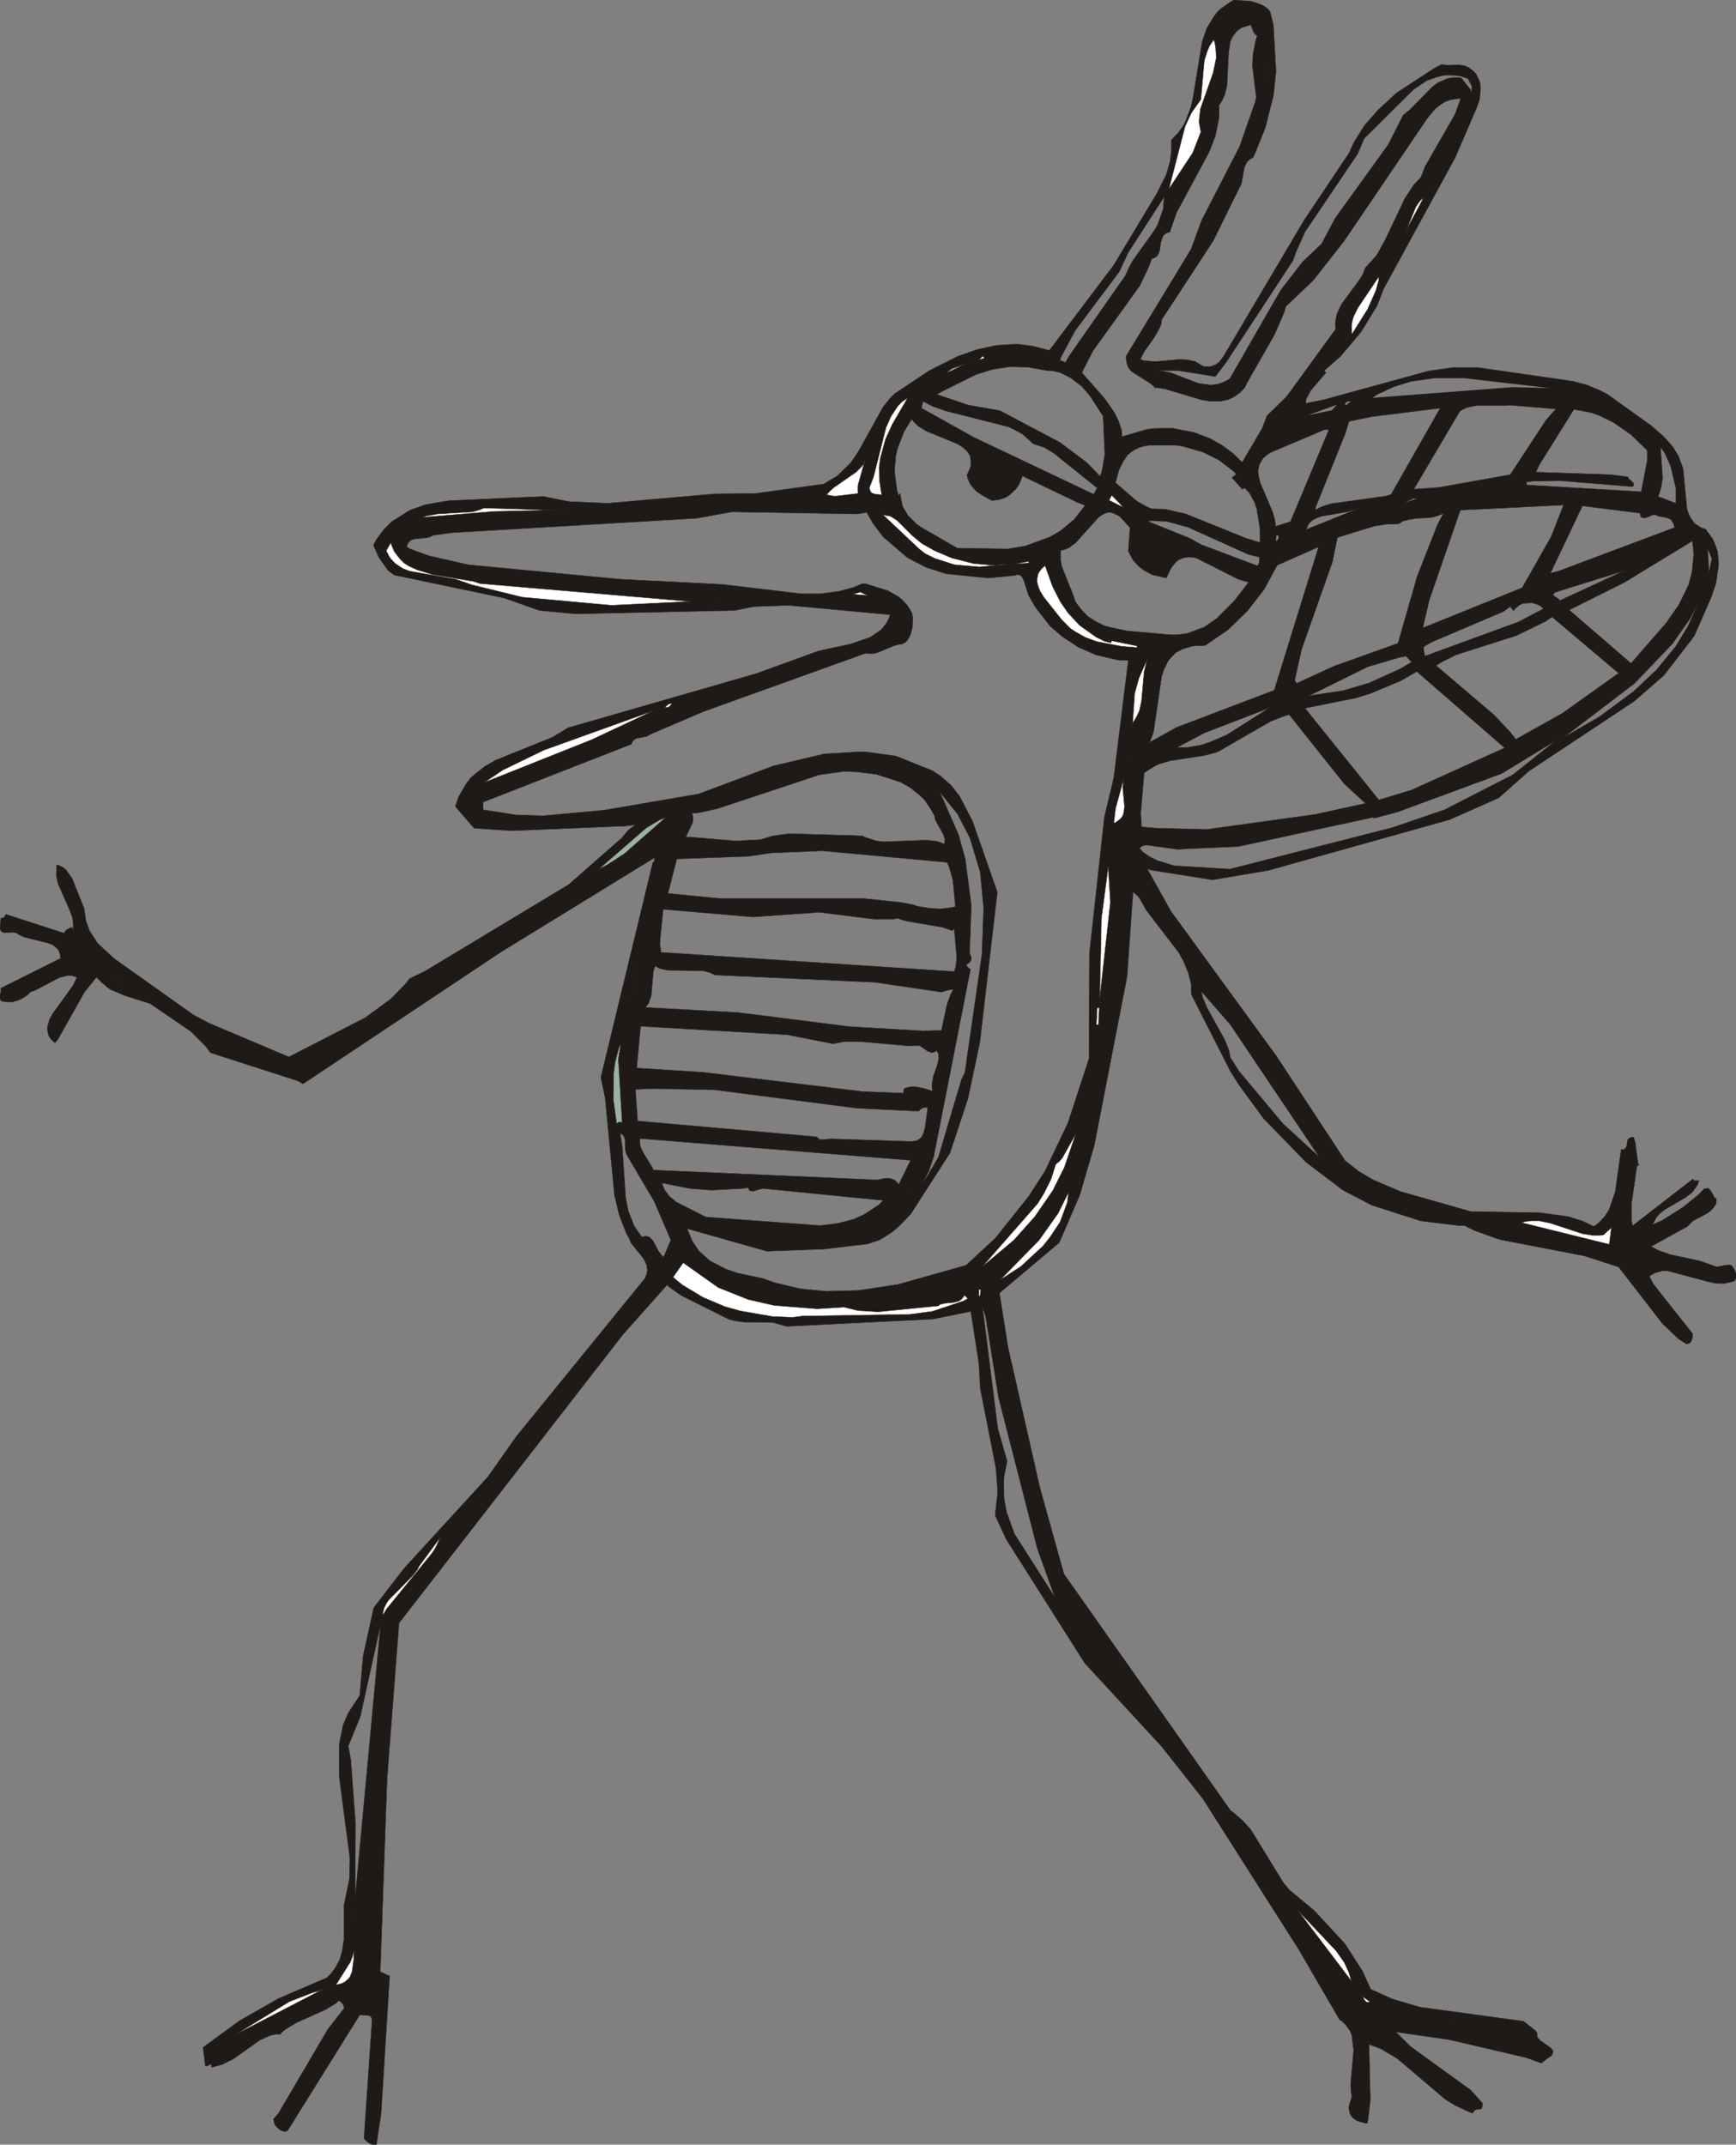
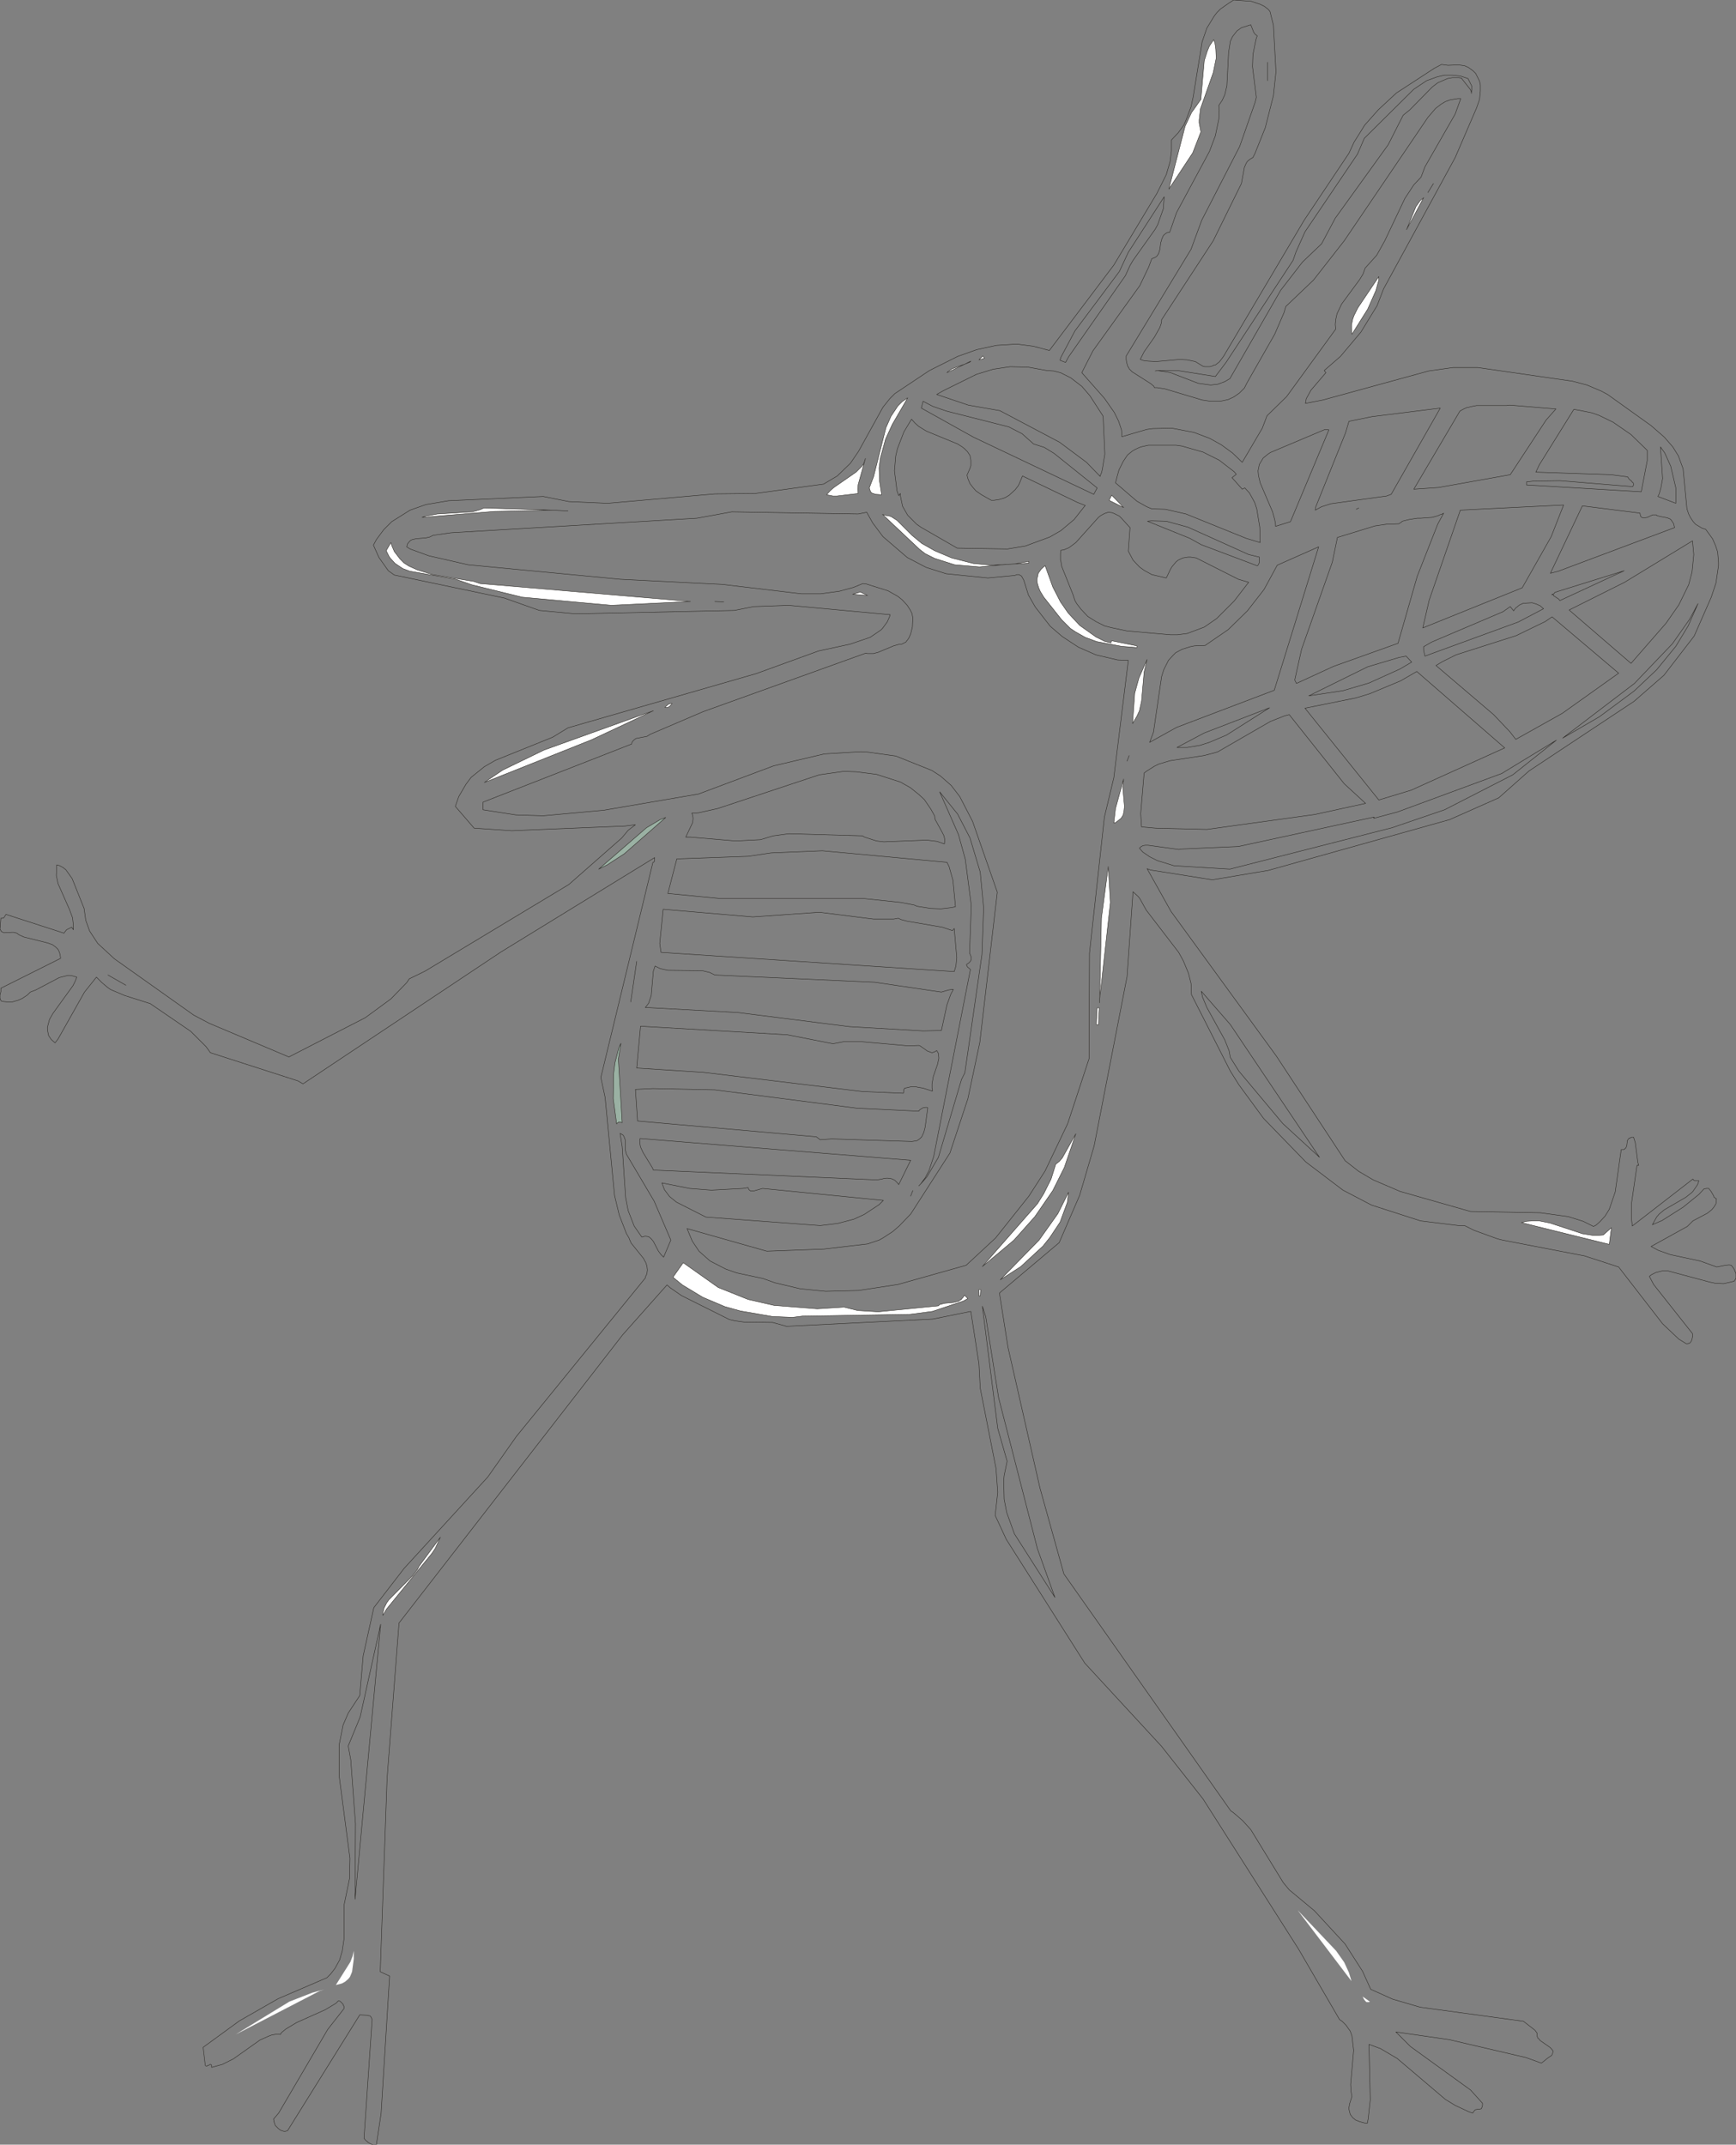
<svg xmlns="http://www.w3.org/2000/svg" height="251.2px" width="203.4px">
  <rect width="100%" height="100%" fill="#808080" stroke="none" />
  <g transform="matrix(1.0, 0.0, 0.0, 1.0, -95.0, -18.0)">
-     <path d="M243.6 19.1 L243.8 19.35 244.2 20.95 244.5 26.4 244.2 29.2 243.25 32.95 242.05 35.95 241.8 36.45 241.7 36.5 241.55 36.6 241.45 36.65 241.15 36.9 241.0 37.15 240.8 37.6 240.45 39.5 237.15 46.2 231.1 55.45 231.1 55.65 231.05 55.9 230.9 56.35 230.25 57.5 229.05 59.2 228.6 60.1 229.05 60.25 229.55 60.3 230.45 60.35 233.2 60.1 234.1 60.15 235.05 60.35 235.95 60.9 236.15 60.95 236.75 60.95 237.1 60.85 237.25 60.75 237.4 60.75 237.85 60.4 238.05 60.15 238.35 59.75 247.8 43.8 253.05 35.95 253.65 34.65 254.9 32.65 256.5 30.85 258.6 28.9 263.05 26.0 263.9 25.55 264.65 25.65 265.9 25.6 266.6 25.7 267.05 25.9 267.6 26.3 267.9 26.6 268.35 27.5 268.45 27.95 268.45 28.65 268.35 29.65 268.0 30.65 265.5 36.45 257.1 51.85 256.35 53.8 254.45 56.9 252.05 59.75 250.15 61.4 250.35 61.65 248.6 63.7 248.05 64.7 247.95 65.25 250.0 64.85 262.4 61.45 265.25 61.05 268.15 61.05 279.25 62.65 280.95 63.1 282.6 63.8 283.35 64.2 288.45 67.85 290.0 69.2 291.0 70.35 291.65 71.4 292.2 72.9 292.65 77.6 292.85 78.2 293.05 78.6 293.35 79.05 293.65 79.4 294.4 79.85 294.85 80.0 295.65 81.1 296.0 81.9 296.25 82.65 296.35 83.85 296.35 84.25 296.05 86.3 295.5 87.95 293.5 92.5 289.95 97.1 286.45 100.15 274.15 108.3 270.6 111.45 264.85 114.0 243.6 119.95 237.05 121.05 229.8 119.9 229.4 119.75 232.2 124.75 244.55 141.7 252.6 153.95 254.2 155.2 255.9 156.2 259.05 157.55 267.3 159.9 275.5 160.05 278.75 160.5 280.5 161.05 281.7 161.65 282.0 161.5 282.45 161.1 283.05 160.45 283.55 159.65 284.25 157.6 284.95 152.65 285.05 152.65 285.15 152.65 285.25 152.65 285.35 152.6 285.4 152.5 285.45 152.5 285.5 152.45 285.6 152.2 285.65 151.8 285.65 151.65 285.7 151.55 285.8 151.4 285.85 151.35 285.9 151.3 286.0 151.3 286.05 151.25 286.15 151.2 286.4 151.2 286.6 151.85 286.9 154.15 287.0 154.5 286.8 154.5 286.15 159.0 286.15 160.75 286.25 161.6 293.35 156.1 293.4 156.2 293.5 156.25 293.6 156.3 294.05 156.3 293.9 156.75 293.35 157.55 293.2 157.7 292.5 158.25 290.0 159.7 289.4 160.2 289.1 160.55 288.6 161.45 289.75 160.95 292.2 159.4 294.05 157.9 294.65 157.25 294.95 157.2 295.2 157.2 295.45 157.5 295.8 158.1 295.8 158.2 296.0 158.35 296.1 158.4 296.1 158.55 296.05 159.0 295.8 159.4 295.55 159.7 295.05 160.1 293.35 161.0 292.7 161.65 288.45 164.0 289.3 164.45 290.7 164.95 294.2 165.7 296.15 166.4 297.15 166.2 297.6 166.15 297.85 166.2 298.15 166.6 298.2 166.7 298.3 166.95 298.35 167.05 298.4 167.2 298.4 167.3 298.4 167.45 298.4 167.55 298.4 167.7 298.35 167.8 298.2 168.05 297.85 168.15 296.95 168.35 295.95 168.3 295.25 168.15 290.4 166.85 289.8 166.85 289.0 167.05 288.5 167.3 288.25 167.5 288.75 168.45 293.3 174.2 293.3 174.6 293.25 174.85 293.2 175.0 293.15 175.1 293.05 175.25 292.9 175.35 292.8 175.35 292.7 175.4 292.6 175.4 291.7 174.85 289.8 173.05 284.65 166.4 280.65 165.1 271.05 163.25 270.45 163.1 267.7 162.1 266.6 161.55 265.9 161.55 261.45 161.0 255.7 159.15 252.35 157.4 248.0 154.1 243.05 149.0 240.15 145.05 239.15 143.45 234.6 134.5 234.55 133.2 234.25 132.0 233.65 130.55 233.1 129.55 229.3 124.6 228.55 123.25 228.35 123.0 227.75 122.45 227.05 132.4 223.2 152.2 221.5 158.0 219.1 163.55 212.1 169.45 213.1 175.8 216.85 192.3 219.65 202.35 239.2 230.1 239.5 230.3 240.6 231.25 241.55 232.3 245.35 238.5 246.05 239.35 249.0 241.8 252.6 245.7 254.65 248.9 255.6 251.0 258.15 252.15 261.4 253.1 273.5 254.75 274.85 255.8 275.1 256.15 275.1 256.3 275.1 256.4 275.1 256.5 275.2 256.75 275.3 256.8 275.45 257.0 276.6 257.8 276.75 257.95 276.95 258.2 276.95 258.25 276.95 258.35 276.9 258.55 276.8 258.75 276.35 259.05 275.6 259.65 273.8 259.0 264.8 256.9 258.55 256.0 260.25 257.7 267.3 262.8 268.7 264.35 268.7 264.6 268.65 264.75 268.65 264.8 268.6 264.9 268.55 265.0 268.3 265.05 268.15 265.05 267.9 265.1 267.8 265.15 267.65 265.35 267.55 265.5 267.1 265.35 265.5 264.6 264.35 263.9 258.7 259.1 256.75 257.95 255.4 257.45 255.55 263.95 255.3 266.2 255.2 266.7 254.85 266.65 254.3 266.5 253.8 266.3 253.7 266.2 253.5 266.05 253.2 265.65 253.15 265.45 253.05 265.05 253.05 264.8 253.1 264.65 253.1 264.5 253.4 263.55 253.3 263.0 253.25 262.15 253.6 258.15 253.4 256.45 253.2 255.9 252.7 255.2 252.25 254.75 251.95 254.55 247.15 246.3 235.95 228.7 231.1 222.55 222.1 212.8 212.9 198.3 211.6 195.5 211.9 192.8 211.7 190.0 209.85 180.6 209.7 177.75 208.75 171.6 204.3 172.5 187.15 173.35 185.55 172.9 182.15 172.85 181.1 172.7 180.45 172.55 174.85 169.75 173.55 168.85 173.15 168.5 167.95 174.35 141.75 208.1 140.35 226.35 139.55 248.95 140.65 249.45 139.65 265.55 139.1 269.2 138.7 269.2 138.5 269.15 138.15 268.95 137.8 268.65 137.65 268.45 138.6 254.55 138.5 254.3 138.4 254.15 138.3 254.1 138.2 254.1 138.1 254.05 137.15 254.0 128.7 267.55 128.4 267.65 128.3 267.65 128.15 267.6 127.85 267.5 127.6 267.3 127.25 266.95 127.1 266.5 127.05 266.2 127.65 265.5 133.4 255.7 135.2 253.4 135.25 253.35 135.3 253.25 135.3 253.0 135.25 252.9 135.2 252.85 135.2 252.75 135.1 252.65 134.85 252.4 134.65 252.35 134.35 252.65 133.1 253.4 129.75 254.9 128.5 255.65 127.95 256.1 127.85 256.3 127.65 256.25 127.45 256.25 126.85 256.35 126.45 256.5 125.45 256.95 122.35 259.15 121.05 259.8 119.8 260.15 119.8 260.0 119.8 259.9 119.75 259.85 119.7 259.8 119.65 259.8 119.6 259.8 119.55 259.85 119.45 259.9 119.3 259.95 119.25 260.0 119.15 260.0 119.1 259.95 119.05 259.9 118.8 257.8 123.05 254.7 127.6 252.1 133.3 249.65 133.75 249.2 134.25 248.55 134.8 247.55 135.1 246.5 135.3 245.15 135.3 241.2 135.95 238.05 136.0 235.65 134.75 226.1 134.75 222.3 135.2 220.05 135.8 218.65 137.15 216.6 137.55 211.95 138.8 206.3 142.35 201.7 152.15 191.0 155.5 186.25 170.6 167.7 170.65 167.5 170.75 167.3 170.8 167.15 170.85 166.75 170.8 166.3 170.65 165.85 170.55 165.7 170.4 165.4 168.95 163.6 168.75 163.15 168.7 163.0 168.4 162.5 167.55 160.3 167.0 158.0 165.9 146.55 165.4 144.2 171.5 119.0 171.65 118.95 171.7 118.65 171.7 118.45 153.7 129.5 130.5 144.95 129.9 144.6 119.65 141.3 119.15 140.6 117.35 138.8 112.6 135.55 109.6 134.6 107.95 133.9 107.6 133.65 106.95 133.1 106.3 132.45 104.9 134.2 101.8 139.7 101.45 140.15 101.0 139.75 100.7 139.3 100.6 138.85 100.55 138.4 100.6 138.15 100.8 137.4 101.2 136.7 103.55 133.45 103.8 132.95 104.0 132.45 103.5 132.3 103.15 132.25 102.95 132.25 101.95 132.5 99.2 133.95 98.55 134.2 98.2 134.55 97.6 134.95 97.15 135.15 96.45 135.35 95.8 135.35 95.35 135.3 95.15 135.25 95.1 135.15 95.05 135.1 95.0 134.9 95.0 134.55 95.1 134.15 95.1 133.75 102.1 130.25 102.05 129.85 101.95 129.5 101.8 129.2 101.55 128.95 101.15 128.65 100.6 128.45 97.8 127.75 97.25 127.5 97.1 127.4 97.05 127.35 96.85 127.25 96.75 127.25 96.6 127.2 96.4 127.2 95.5 127.25 95.35 127.2 95.25 127.15 95.15 127.1 95.15 127.05 95.1 127.0 95.05 126.9 95.0 126.85 95.1 125.55 95.15 125.55 95.3 125.55 95.35 125.5 95.45 125.5 95.7 125.1 102.5 127.3 102.6 127.15 102.8 126.9 103.4 126.6 103.6 126.9 103.6 126.4 103.5 125.5 103.15 124.55 101.8 121.5 101.6 120.55 101.65 119.3 102.0 119.4 102.45 119.65 102.55 119.75 102.7 119.85 103.45 120.9 104.85 124.4 105.05 125.8 105.5 127.05 106.45 128.5 108.4 130.3 117.7 136.9 119.5 137.85 128.85 141.8 137.8 137.2 140.8 135.0 142.65 133.1 142.95 132.65 144.8 131.75 161.65 121.6 167.85 116.15 168.6 115.25 169.45 114.6 168.25 114.75 154.95 115.3 150.55 115.0 148.35 112.45 148.75 111.3 149.6 109.85 150.2 109.05 151.75 107.8 153.05 107.05 159.75 104.35 161.55 103.25 183.6 96.9 190.9 94.25 194.6 93.45 196.95 92.65 198.2 91.8 198.4 91.6 198.95 90.85 199.2 90.3 199.3 90.0 187.4 88.9 183.3 89.05 181.05 89.5 162.45 89.9 158.2 89.5 154.1 88.05 141.2 85.35 140.5 84.85 139.4 83.3 138.75 81.85 139.1 81.2 139.95 80.05 140.9 79.1 143.05 77.75 144.9 77.1 147.55 76.65 158.65 76.15 161.65 76.75 166.2 76.95 178.75 75.85 183.5 75.8 191.5 74.7 193.1 73.75 194.65 72.25 195.6 70.85 198.45 65.7 199.25 64.7 199.85 64.1 203.9 61.4 207.2 59.75 209.45 58.95 211.75 58.45 214.15 58.3 216.05 58.55 217.95 59.05 225.5 49.05 230.55 40.65 231.65 38.45 232.1 36.9 232.25 35.7 232.25 34.4 233.05 33.55 233.7 32.65 233.95 32.1 234.55 30.5 234.8 29.35 235.85 22.9 236.4 21.3 237.25 19.9 237.6 19.45 238.0 19.05 239.0 18.35 239.55 18.0 241.6 18.15 242.65 18.5 243.15 18.75 243.6 19.1 M230.65 61.4 L231.6 61.55 232.15 61.65 235.4 62.9 236.85 63.1 237.7 63.0 238.5 62.7 239.1 62.35 245.05 52.0 247.6 48.7 249.85 46.55 251.45 43.55 257.65 34.95 259.4 31.5 260.2 30.85 262.8 28.2 263.45 27.7 264.6 27.2 265.15 27.1 265.95 27.1 266.25 27.15 266.3 27.25 267.25 28.45 267.35 28.65 267.4 28.85 267.4 28.95 267.45 28.1 267.0 27.2 266.1 26.9 265.15 26.8 264.25 26.8 263.4 27.0 262.15 27.45 260.65 28.45 254.85 34.2 254.05 36.05 247.9 45.15 246.85 47.5 246.5 48.5 238.65 60.45 237.4 62.1 233.0 61.4 230.8 61.4 230.65 61.4 230.6 61.4 230.35 61.45 230.6 61.4 230.65 61.4 M263.2 30.7 L262.3 31.75 252.5 46.2 248.9 50.8 245.65 53.9 245.45 54.6 244.35 57.15 241.1 62.85 240.8 63.45 240.2 64.05 239.55 64.5 238.9 64.8 238.2 64.95 237.9 65.0 236.85 65.0 235.85 64.85 231.5 63.55 230.55 63.4 230.25 63.4 230.2 63.25 229.85 62.95 227.65 61.55 227.3 61.2 227.25 61.05 227.15 60.95 227.0 60.45 226.95 60.1 226.95 59.7 234.55 47.2 235.8 43.8 240.25 35.15 242.05 30.0 242.2 29.4 241.75 25.8 241.8 24.4 242.15 22.65 242.3 22.2 242.25 22.15 242.1 22.05 241.9 21.8 241.55 20.9 240.45 21.25 239.95 21.6 239.75 21.85 239.4 22.3 239.15 22.85 238.95 24.15 238.75 28.05 238.5 29.1 238.2 29.75 237.8 30.35 237.85 30.9 237.8 31.95 237.4 33.9 236.7 35.75 232.85 42.9 232.05 45.2 231.75 45.25 231.65 45.3 231.45 45.45 231.35 45.55 231.3 45.6 231.1 46.05 231.1 46.15 231.0 46.4 230.9 47.2 230.75 47.7 230.55 48.0 230.35 48.15 229.95 48.3 229.6 49.25 228.55 51.45 223.05 59.1 221.75 61.65 224.4 64.65 225.55 66.3 226.05 67.3 226.4 68.35 226.45 68.9 226.45 69.15 229.35 68.3 230.05 68.2 232.3 68.15 234.9 68.65 236.75 69.35 238.1 70.1 239.4 71.05 240.55 72.15 242.9 68.15 243.45 66.7 245.75 64.45 251.5 56.55 251.45 56.0 251.5 55.45 251.65 54.75 252.2 53.6 254.3 50.75 254.7 50.1 254.95 49.4 256.3 47.9 257.25 46.2 259.6 41.25 260.65 39.65 261.5 38.75 261.95 37.55 265.5 31.35 266.15 29.55 265.8 29.55 264.9 29.7 264.35 29.9 263.85 30.2 263.2 30.7 M262.3 40.55 L262.95 39.5 262.3 40.55 M243.5 27.45 L243.5 25.3 243.5 27.45 M261.7 41.25 L261.4 41.5 260.9 42.2 259.8 44.9 261.8 41.15 261.7 41.25 M281.5 66.35 L280.0 66.05 279.4 65.95 275.35 72.45 274.95 73.3 283.75 73.6 285.7 73.85 285.9 74.15 286.05 74.25 286.2 74.4 286.2 74.45 286.3 74.5 286.35 74.55 286.4 74.7 286.4 74.8 286.3 75.0 277.75 74.3 274.65 74.35 273.85 74.45 273.85 74.8 287.3 75.6 288.0 71.95 288.0 70.75 286.1 68.9 284.0 67.45 282.35 66.65 281.5 66.35 M268.0 65.5 L267.25 65.65 267.1 65.7 266.95 65.7 266.5 65.9 266.05 66.15 260.65 75.3 263.55 75.1 271.95 73.6 276.15 67.2 277.3 65.9 271.9 65.45 271.5 65.5 268.0 65.5 M276.55 63.45 L266.55 62.3 263.05 62.3 260.3 62.7 258.35 63.3 256.4 64.2 255.8 64.6 272.15 63.35 276.55 63.45 M253.65 54.95 L253.5 55.35 253.35 56.05 253.35 56.45 253.4 57.15 255.25 54.2 256.2 52.05 256.55 50.8 256.55 50.4 254.1 54.05 253.65 54.95 M251.05 66.05 L251.65 65.4 248.2 66.65 251.05 66.05 M253.05 65.0 L252.9 65.05 252.75 65.1 252.65 65.2 252.6 65.3 252.6 65.35 252.65 65.4 252.75 65.45 253.15 65.1 253.2 65.05 253.3 65.05 253.25 65.0 253.05 65.0 M253.05 67.35 L252.65 68.7 249.15 77.4 249.1 77.75 249.85 77.35 250.95 77.0 257.45 76.1 258.0 75.9 263.75 65.8 255.75 66.8 253.05 67.35 M243.85 71.0 L243.55 71.2 243.0 71.65 242.85 71.9 242.55 72.4 242.45 72.9 242.4 73.15 242.45 73.7 242.65 74.55 244.1 77.95 244.35 78.85 244.45 79.4 244.45 79.65 246.2 79.1 250.7 68.35 250.25 68.3 243.85 71.0 M260.6 76.4 L259.65 76.85 261.0 76.4 260.6 76.4 M259.2 79.15 L259.05 79.25 258.9 79.35 257.45 79.4 256.1 79.6 251.7 80.95 251.1 83.85 247.5 94.05 246.7 97.65 246.9 98.05 251.25 96.05 258.8 93.35 261.05 85.5 263.45 79.4 264.15 78.1 264.0 78.2 263.85 78.25 Q263.65 78.3 263.5 78.4 L262.8 78.6 261.45 78.7 261.05 78.7 260.1 78.85 259.3 79.05 259.2 79.15 M253.9 77.65 L254.2 77.5 253.9 77.65 252.95 77.95 249.75 78.5 249.55 78.6 249.35 78.65 248.85 78.9 248.55 79.15 248.3 79.45 248.15 79.8 248.05 80.0 253.9 77.65 M244.7 81.2 L244.8 81.05 244.8 80.95 244.8 80.85 244.8 80.75 244.55 80.7 244.5 81.35 244.6 81.3 244.7 81.25 244.7 81.2 M290.75 72.6 L290.05 71.05 289.55 70.35 289.8 74.05 289.6 75.15 289.4 75.85 289.25 76.15 291.35 76.95 291.35 75.15 290.75 72.6 M277.0 87.65 L277.05 87.8 277.15 87.85 277.6 88.15 277.7 88.25 277.75 88.35 285.3 84.85 277.6 87.25 277.15 87.4 277.15 87.45 277.05 87.55 276.8 87.65 276.85 87.65 277.0 87.65 M265.6 94.7 L264.0 95.5 263.25 95.95 270.0 101.7 271.9 103.7 272.6 104.6 278.05 101.55 284.65 96.85 276.85 90.25 276.05 90.8 272.65 92.45 265.6 94.7 M276.65 85.15 L277.6 84.9 291.2 79.8 291.1 79.35 291.0 79.2 290.8 78.9 290.7 78.8 290.35 78.65 289.55 78.5 289.15 78.4 289.05 78.3 288.8 78.3 288.65 78.3 288.0 78.6 287.7 78.65 287.5 78.65 287.45 78.65 287.4 78.6 287.35 78.6 287.3 78.55 287.25 78.5 287.2 78.4 287.15 78.1 280.4 77.25 276.65 85.15 M261.0 96.65 L259.1 97.75 255.5 99.25 253.85 99.75 247.9 100.95 256.55 111.7 260.35 110.55 271.3 105.6 261.0 96.65 M260.4 95.55 L259.75 94.85 258.95 95.0 255.25 96.1 248.35 99.5 252.35 98.9 255.4 98.0 259.05 96.35 260.4 95.55 M261.8 94.15 L261.95 94.85 272.9 90.85 275.85 89.3 275.45 88.95 275.0 88.75 274.5 88.6 273.7 88.65 273.5 88.65 273.05 88.85 272.85 89.0 272.75 89.1 272.65 89.15 272.4 89.45 272.35 89.55 271.95 89.05 271.1 89.65 262.75 93.2 261.8 93.75 261.8 93.9 261.8 94.15 M262.45 88.3 L261.7 91.55 273.35 86.85 276.75 80.85 278.2 77.15 266.1 77.75 262.45 88.3 M249.5 82.05 L244.65 84.2 243.1 87.05 241.15 89.55 238.9 91.75 236.2 93.6 234.95 93.65 234.45 93.75 233.5 94.05 232.75 94.45 232.45 94.75 231.9 95.35 231.35 96.45 231.1 97.25 230.15 103.75 229.7 104.95 232.85 103.2 244.3 98.85 249.5 82.05 M295.1 82.35 L295.25 84.95 295.55 83.4 295.1 82.35 M291.35 93.7 L292.8 91.3 293.95 88.7 292.95 90.55 290.95 93.4 286.5 98.05 278.1 104.45 282.4 101.95 286.45 98.95 289.1 96.45 291.35 93.7 M293.45 82.95 L293.3 81.35 285.35 86.2 278.85 89.45 286.1 95.7 290.2 91.0 291.7 88.85 292.85 86.5 293.25 85.0 293.45 82.95 M236.7 23.4 L236.45 24.0 236.1 25.1 235.7 29.65 234.6 31.2 233.85 32.8 231.95 40.15 234.75 35.9 235.7 33.45 235.5 32.4 235.5 32.05 235.65 30.75 237.15 26.5 237.5 24.8 237.45 23.75 237.35 23.05 237.2 22.65 236.7 23.4 M231.3 42.45 L231.4 41.05 227.2 47.55 226.15 49.8 220.95 56.75 219.3 59.85 219.2 60.2 219.85 60.45 220.2 59.8 226.85 50.3 227.4 49.1 227.75 48.5 230.35 44.85 230.65 44.3 231.3 42.45 M201.35 64.6 L200.7 65.05 200.2 65.55 199.4 66.75 198.8 68.1 197.35 73.85 196.85 75.15 196.9 75.3 197.0 75.6 197.1 75.7 197.15 75.75 197.6 75.9 198.3 75.95 198.05 74.35 198.0 72.8 198.15 71.65 198.75 69.45 199.55 67.7 201.35 64.6 M202.2 67.55 L201.8 67.1 200.9 68.6 200.15 70.55 199.95 71.4 199.8 73.15 200.1 75.5 200.3 76.05 200.5 75.8 200.5 76.1 200.75 77.3 201.35 78.35 202.4 79.4 202.9 79.75 207.15 82.2 213.05 82.3 215.15 81.95 218.0 80.9 219.3 80.15 220.85 78.85 222.15 77.2 221.25 76.85 214.8 73.75 214.45 74.6 214.3 74.9 213.95 75.35 213.25 76.0 212.75 76.3 212.1 76.5 211.45 76.6 211.15 76.6 210.0 75.95 209.35 75.5 209.0 75.1 208.65 74.65 208.4 74.05 208.3 73.65 208.65 72.85 208.75 72.55 208.75 71.9 208.65 71.35 208.35 70.9 208.0 70.55 207.75 70.35 207.2 70.0 203.55 68.5 202.65 67.95 202.2 67.55 M196.4 71.7 L196.2 72.3 196.0 72.6 195.3 73.3 192.7 75.1 192.25 75.5 191.85 75.95 192.6 76.1 193.05 76.1 195.55 75.8 195.5 75.3 195.55 74.75 196.4 71.7 M167.7 85.85 L179.65 86.45 188.9 87.55 191.15 87.55 193.35 87.25 195.0 86.8 196.1 86.35 196.5 86.4 199.05 87.2 200.2 87.85 200.7 88.25 201.3 88.9 201.65 89.45 201.85 89.85 201.95 90.35 201.9 91.45 201.7 92.25 201.5 92.7 201.3 93.0 201.2 93.1 201.15 93.2 200.65 93.45 200.4 93.45 199.7 93.65 197.9 94.4 197.35 94.55 196.6 94.55 196.45 94.5 177.4 101.35 171.2 104.0 170.8 104.25 169.5 104.5 169.25 104.7 169.15 104.8 169.05 104.95 169.0 105.15 151.6 111.95 151.6 112.85 155.45 113.45 158.65 113.55 165.75 112.9 176.85 111.0 185.65 107.7 191.6 106.3 195.85 106.05 196.7 106.1 199.95 106.55 204.2 108.25 205.2 108.9 206.45 110.0 207.45 111.3 208.95 114.2 211.85 122.5 209.8 140.1 208.4 146.7 206.3 153.05 201.7 160.2 200.35 161.6 199.6 162.25 198.45 163.0 198.0 163.25 196.65 163.7 191.55 164.3 184.85 164.55 175.5 161.9 176.1 163.35 176.9 164.55 178.2 165.7 180.05 166.65 181.35 167.1 184.4 167.75 185.8 168.25 188.75 168.95 191.75 169.25 195.6 169.15 200.2 168.45 208.2 166.2 211.65 163.0 215.55 158.1 217.45 155.15 220.1 149.6 222.6 142.0 222.65 129.65 224.4 113.7 225.5 109.1 227.2 95.35 225.95 95.3 223.4 94.7 221.35 93.8 219.45 92.55 218.05 91.35 216.3 89.1 215.5 87.7 214.95 85.95 214.7 85.5 214.65 85.45 214.55 85.4 214.4 85.3 214.15 85.3 213.9 85.4 210.75 85.7 205.85 85.2 203.5 84.45 201.3 83.3 198.45 80.85 197.25 79.25 196.55 78.0 195.55 78.2 180.75 77.95 176.65 78.7 147.85 80.4 145.75 80.7 145.65 80.75 145.35 80.9 144.9 81.0 143.75 81.1 143.3 81.2 143.1 81.3 142.95 81.45 142.75 81.7 142.65 82.05 143.05 82.3 145.25 83.1 149.85 84.15 167.7 85.85 M166.65 88.9 L175.9 88.45 151.25 86.35 150.5 86.1 145.7 85.3 143.9 84.75 142.9 84.3 142.35 83.95 141.85 83.45 141.2 82.6 140.9 81.9 140.8 81.55 140.25 82.5 140.55 83.1 140.7 83.35 141.3 84.0 142.2 84.6 143.0 84.9 148.4 85.85 150.3 86.5 156.2 87.95 166.65 88.9 M179.8 88.5 L178.75 88.45 179.8 88.5 M213.0 84.1 L211.2 84.2 209.05 84.0 206.5 83.35 204.5 82.5 203.0 81.65 201.85 80.7 200.1 78.95 199.4 78.5 199.05 78.4 198.9 78.4 198.55 78.3 198.4 78.25 202.75 82.35 203.4 82.85 204.5 83.4 206.85 84.15 209.75 84.4 213.0 84.1 213.9 84.05 213.0 84.1 M194.9 87.6 L196.65 87.75 195.8 87.35 194.9 87.6 M213.9 84.05 L215.55 83.95 215.55 83.75 213.9 84.05 M227.1 71.3 L226.6 72.05 226.1 73.05 225.8 74.15 225.7 74.55 228.2 76.7 229.35 77.35 229.95 77.6 231.55 77.65 233.95 78.2 241.0 81.05 242.65 81.55 242.6 79.75 242.25 77.6 242.0 76.85 241.4 75.75 240.85 75.15 240.55 75.3 239.35 73.95 239.85 73.55 239.6 73.25 237.85 71.9 235.95 70.95 233.5 70.25 232.8 70.15 229.55 70.15 228.65 70.35 228.3 70.5 Q227.95 70.65 227.65 70.85 L227.1 71.3 M223.9 73.8 L223.95 73.6 224.05 73.4 224.15 73.0 224.45 71.2 224.25 66.75 222.7 64.35 221.75 63.25 220.45 62.25 219.25 61.65 218.45 61.45 217.65 61.4 215.45 61.0 213.35 60.95 211.35 61.25 209.4 61.85 205.55 63.75 204.75 64.2 208.45 65.45 212.15 66.1 219.15 69.8 222.3 72.15 223.9 73.8 M208.05 60.65 L207.75 60.75 206.55 61.2 206.1 61.5 205.95 61.65 208.05 60.65 208.65 60.4 208.75 60.3 208.05 60.65 208.75 60.3 208.65 60.4 208.05 60.65 M210.35 59.95 L210.15 59.7 209.7 60.15 210.35 59.95 M203.15 65.0 L202.95 65.8 209.05 69.2 223.15 75.9 223.55 75.15 218.5 71.1 217.35 70.4 216.1 70.0 214.75 68.8 213.2 68.0 205.9 66.15 204.3 65.6 203.15 65.0 M217.0 84.65 L216.65 85.15 216.5 85.85 216.5 86.0 216.55 86.35 216.7 86.85 216.9 87.3 217.3 87.95 219.4 90.6 220.4 91.6 221.0 92.0 222.15 92.65 223.5 93.15 226.4 93.7 228.2 93.85 228.2 93.65 225.25 93.05 225.15 93.3 224.4 93.1 223.4 92.6 221.5 91.25 220.15 89.8 219.25 88.5 218.35 86.75 217.45 84.25 217.0 84.65 M234.4 81.05 L235.75 81.8 242.25 84.25 242.35 84.25 242.4 84.2 242.45 84.1 242.55 83.9 242.55 83.25 241.3 82.95 234.2 79.75 231.65 79.05 229.9 79.0 229.45 79.05 234.4 81.05 M220.25 82.15 L219.65 82.4 219.3 82.45 219.25 82.85 219.25 83.4 219.25 83.6 219.3 83.75 219.4 84.35 220.7 87.6 220.95 88.35 221.15 88.7 221.65 89.35 222.45 90.2 223.4 90.8 224.4 91.3 225.15 91.5 227.05 91.9 232.15 92.35 232.95 92.35 234.1 92.2 236.1 91.45 237.55 90.45 239.6 88.4 241.3 86.2 240.1 85.85 235.15 83.35 234.5 83.25 234.2 83.25 233.6 83.35 233.05 83.6 232.8 83.8 232.3 84.4 232.1 84.75 231.65 85.7 229.95 85.3 229.05 84.8 228.5 84.4 227.75 83.6 227.2 82.55 227.4 79.8 226.4 78.7 226.15 78.45 225.55 78.15 225.3 78.05 224.85 78.0 224.4 78.15 223.95 78.4 223.7 78.6 221.05 81.55 220.25 82.15 M229.05 96.7 L229.4 95.25 228.45 97.4 227.95 99.2 227.7 102.75 228.2 101.9 228.5 101.25 228.75 100.1 229.05 96.7 M225.25 76.0 L224.95 76.6 226.65 77.45 225.25 76.0 M237.7 106.05 L237.4 106.15 236.05 106.5 232.1 107.1 230.75 107.5 230.25 107.75 229.3 108.35 229.05 108.55 228.65 113.3 228.75 114.85 230.4 115.0 236.4 115.15 249.05 113.4 255.0 112.1 252.5 109.8 246.05 101.7 245.5 101.85 243.85 102.5 237.7 106.05 M234.1 105.55 L235.6 105.3 236.7 104.95 238.7 104.1 243.75 100.9 236.1 103.85 232.9 105.55 234.1 105.55 M227.05 107.15 L227.3 106.5 227.05 107.15 M226.55 110.2 L226.65 109.25 225.7 112.7 225.5 114.4 225.7 114.35 225.9 114.2 226.35 113.85 226.6 113.45 226.7 112.95 226.75 112.45 226.55 110.2 M229.5 117.0 L229.2 117.0 228.9 117.05 228.65 117.2 228.6 117.25 228.5 117.35 228.9 117.8 229.7 118.35 230.6 118.8 232.55 119.4 239.1 119.8 258.1 114.95 264.25 112.85 272.25 108.75 277.35 104.7 270.95 108.6 258.75 113.1 255.95 113.85 256.0 113.7 240.1 117.15 233.3 117.45 233.15 117.5 229.5 117.0 M223.85 134.95 L225.1 123.7 224.85 119.5 224.05 125.55 223.85 134.95 223.85 135.45 223.85 134.95 M202.85 156.7 L203.6 155.85 204.95 153.55 207.65 144.45 208.05 143.65 210.05 129.8 210.25 124.35 209.85 120.15 208.65 116.15 207.2 113.35 205.1 110.75 207.3 115.75 208.1 118.65 208.8 124.05 208.6 129.65 208.7 129.85 208.75 130.0 208.8 130.1 208.8 130.35 208.75 130.5 208.65 130.65 208.5 130.8 208.25 130.95 208.25 131.05 208.35 131.25 208.7 131.55 204.4 153.45 203.85 155.1 203.4 155.95 202.85 156.7 202.65 156.9 202.85 156.7 M206.2 119.5 L205.95 119.0 191.35 117.65 185.35 117.9 182.65 118.3 174.3 118.6 173.25 122.65 179.45 123.25 196.25 123.25 200.55 123.7 202.1 124.0 202.45 124.15 204.05 124.4 205.25 124.45 206.5 124.3 206.95 124.2 206.65 121.1 206.2 119.5 M204.55 113.95 L204.5 113.55 204.05 112.75 203.3 111.65 202.65 111.05 201.65 110.25 200.5 109.6 197.7 108.7 195.35 108.4 193.85 108.35 191.0 108.75 179.1 112.7 176.85 113.2 176.05 113.25 176.15 113.45 176.2 113.8 176.2 113.95 176.15 114.35 175.35 116.05 175.9 116.05 181.2 116.5 184.1 116.35 185.6 115.9 187.45 115.65 196.05 115.9 196.3 116.05 197.7 116.5 198.55 116.6 203.6 116.4 204.8 116.55 205.65 116.85 205.7 116.35 205.6 115.9 205.4 115.5 204.55 113.95 M235.9 134.8 L236.4 136.0 238.5 139.8 239.0 141.05 239.15 141.85 240.15 143.45 245.3 149.6 249.6 153.55 239.15 138.0 235.75 134.1 235.9 134.8 M203.45 147.7 L203.15 147.75 202.9 147.9 202.75 148.0 202.65 148.15 195.4 147.8 178.75 145.65 171.5 145.5 169.45 145.6 169.7 149.3 190.65 151.15 191.1 151.5 192.45 151.4 201.85 151.7 202.45 151.6 202.6 151.5 202.8 151.35 203.0 151.15 203.25 150.6 203.4 150.0 203.7 147.75 203.6 147.7 203.45 147.7 M202.8 140.5 L202.65 140.45 201.45 140.5 195.85 140.0 193.9 140.0 192.6 140.25 187.25 139.2 170.05 138.2 169.6 143.1 177.4 143.6 196.05 145.85 200.85 146.05 200.9 145.7 200.9 145.6 200.95 145.55 200.95 145.5 201.05 145.45 201.7 145.3 202.35 145.3 202.55 145.35 203.15 145.45 204.25 145.8 204.25 145.6 204.2 145.45 204.2 144.95 204.35 144.1 204.85 142.65 205.0 141.95 204.95 141.4 204.9 141.3 204.75 141.05 204.5 141.2 204.2 141.3 204.05 141.25 203.65 141.1 202.8 140.5 M206.15 133.95 L205.3 134.2 197.5 133.05 178.75 132.2 178.15 131.9 177.3 131.7 173.25 131.65 172.35 131.45 171.75 131.15 171.55 131.75 171.3 134.6 171.1 135.2 171.0 135.5 170.7 135.9 170.6 136.0 181.5 136.6 194.55 138.25 203.15 138.75 205.3 138.7 205.95 135.7 206.4 134.45 206.7 133.9 206.5 133.9 206.15 133.95 M206.8 126.75 L206.6 127.0 205.4 126.6 201.3 125.9 200.55 125.7 200.25 125.55 199.7 125.65 197.35 125.65 191.0 124.85 183.2 125.4 172.7 124.5 172.3 128.5 172.45 129.55 206.8 131.8 207.0 131.15 207.1 130.15 206.8 126.75 M164.3 104.65 L171.55 101.25 158.75 105.85 153.9 108.2 151.75 109.65 164.3 104.65 M173.65 100.5 L173.75 100.4 173.6 100.4 173.4 100.45 173.3 100.5 172.9 100.85 173.0 100.85 173.15 100.85 173.25 100.85 173.5 100.7 173.65 100.5 M223.8 136.05 L223.55 136.05 223.45 138.0 223.7 138.05 223.8 136.05 M165.15 119.8 L166.15 119.3 168.15 118.0 173.0 113.75 172.35 114.0 170.75 114.95 165.15 119.8 M168.9 135.35 L169.6 130.6 168.9 135.35 M167.45 142.05 L167.75 140.2 167.5 140.75 167.05 142.5 166.9 143.7 166.85 146.7 167.25 149.65 167.3 149.55 167.4 149.5 167.45 149.45 167.75 149.45 167.9 149.5 167.45 142.05 M200.15 156.55 L200.3 156.75 201.7 153.9 170.0 151.35 169.95 151.6 170.0 152.1 170.05 152.35 170.35 153.0 171.45 154.8 171.55 155.05 197.75 156.2 198.35 156.1 198.5 156.05 198.85 156.0 199.0 156.0 199.4 156.05 199.55 156.1 199.85 156.25 200.15 156.55 M195.05 160.8 L196.25 160.25 198.0 159.1 198.5 158.6 184.35 157.2 183.3 157.5 183.05 157.5 182.95 157.5 182.75 157.35 182.65 157.1 182.05 157.2 178.35 157.4 175.8 157.2 172.55 156.55 172.85 157.35 173.45 158.15 174.25 158.8 177.7 160.55 191.1 161.55 193.15 161.3 195.05 160.8 M201.7 158.1 L201.95 157.45 201.7 158.1 M190.75 171.3 L185.7 170.9 182.65 170.2 179.15 168.8 175.05 165.9 173.85 167.6 174.95 168.5 177.35 169.95 179.95 171.05 181.75 171.55 185.5 172.2 187.85 172.3 189.05 172.15 201.6 171.95 204.25 171.6 207.85 170.4 208.4 170.1 208.0 169.7 207.85 169.95 207.8 170.0 207.7 170.1 207.65 170.2 207.55 170.25 207.45 170.3 207.35 170.4 207.15 170.45 206.75 170.55 205.7 170.65 205.3 170.75 205.1 170.8 204.95 170.95 197.9 171.65 195.5 171.5 193.9 171.1 190.75 171.3 M168.25 151.5 L168.1 151.1 168.0 150.95 167.75 150.8 167.65 150.75 167.9 152.3 168.3 158.25 168.6 159.8 169.3 161.6 170.2 162.9 170.55 162.8 170.65 162.8 171.0 162.85 171.25 163.05 171.3 163.1 171.55 163.4 172.15 164.55 172.45 164.95 172.75 165.25 173.6 163.25 171.65 158.7 168.4 153.2 168.35 153.0 168.25 152.65 168.25 151.5 M209.7 169.8 L209.85 169.8 209.9 169.05 209.7 169.05 209.7 169.8 M220.05 158.85 L220.2 157.65 218.95 160.15 216.75 163.25 212.2 167.9 214.6 166.35 217.2 163.95 218.0 162.95 219.2 161.15 220.05 158.85 M219.45 153.65 L219.1 154.05 218.7 154.35 218.15 156.1 217.3 157.8 216.55 159.0 210.1 166.35 213.8 163.25 216.25 160.5 218.35 157.45 219.7 154.75 221.05 150.8 219.45 153.65 M210.5 172.25 L210.1 171.0 211.9 185.3 213.0 189.15 212.65 190.85 212.6 191.4 212.65 193.6 212.95 195.15 213.85 197.65 218.6 205.1 216.55 199.4 212.0 181.7 210.5 172.25 M282.85 162.65 L282.25 162.7 281.65 162.7 280.4 162.5 276.6 161.25 275.35 161.0 274.5 161.0 273.85 161.05 273.25 161.2 283.55 163.75 283.8 161.8 282.85 162.65 M161.55 77.85 L159.7 77.75 161.55 77.85 M159.7 77.75 L151.7 77.5 151.25 77.7 150.35 77.95 146.25 78.2 144.9 78.45 144.45 78.6 152.9 77.9 159.7 77.75 M109.75 133.4 L107.65 132.2 109.75 133.4 M146.6 198.05 L144.1 201.45 143.9 201.85 143.35 202.55 140.55 205.4 140.3 205.75 140.0 206.35 139.85 207.0 139.85 207.2 140.3 206.45 145.6 199.95 146.0 199.35 146.6 198.05 M137.2 219.1 L135.8 222.5 136.1 224.15 136.65 231.6 136.6 240.45 139.6 208.25 137.2 219.1 M136.45 246.15 L136.45 246.5 136.3 247.15 136.05 247.8 134.35 250.5 134.95 250.35 135.1 250.3 135.45 250.1 135.8 249.8 136.0 249.55 136.25 248.95 136.45 247.45 136.45 246.15 M136.65 243.25 L136.65 243.0 136.55 241.5 136.65 243.25 136.55 241.5 136.65 243.0 136.65 243.25 M251.55 246.5 L247.05 241.75 253.35 250.05 253.05 249.05 252.5 247.85 251.55 246.5 M132.45 251.2 L133.05 251.0 131.6 251.4 128.9 252.45 122.6 256.3 132.45 251.2 M265.7 254.8 L264.45 254.75 265.7 254.8 M255.2 252.5 L255.3 252.5 255.4 252.5 255.5 252.45 254.65 251.85 254.8 252.15 254.95 252.35 255.05 252.45 255.1 252.5 255.2 252.5" fill="#1f1a17" fill-rule="evenodd" stroke="none" />
    <path d="M165.15 119.8 L170.75 114.95 172.35 114.0 173.0 113.75 168.15 118.0 166.15 119.3 165.15 119.8 M167.45 142.05 L167.9 149.5 167.75 149.45 167.45 149.45 167.4 149.5 167.3 149.55 167.25 149.65 166.85 146.7 166.9 143.7 167.05 142.5 167.5 140.75 167.75 140.2 167.45 142.05" fill="#9ab1a3" fill-rule="evenodd" stroke="none" />
    <path d="M261.7 41.25 L261.8 41.15 259.8 44.9 260.9 42.2 261.4 41.5 261.7 41.25 M253.65 54.95 L254.1 54.05 256.55 50.4 256.55 50.8 256.2 52.05 255.25 54.2 253.4 57.15 253.35 56.45 253.35 56.05 253.5 55.35 253.65 54.95 M236.7 23.4 L237.2 22.65 237.35 23.05 237.45 23.75 237.5 24.8 237.15 26.5 235.65 30.75 235.5 32.05 235.5 32.4 235.7 33.45 234.75 35.9 231.95 40.15 233.85 32.8 234.6 31.2 235.7 29.65 236.1 25.1 236.45 24.0 236.7 23.4 M201.35 64.6 L199.55 67.7 198.75 69.45 198.15 71.65 198.0 72.8 198.05 74.35 198.3 75.95 197.6 75.9 197.15 75.75 197.1 75.7 197.0 75.6 196.9 75.3 196.85 75.15 197.35 73.85 198.8 68.1 199.4 66.75 200.2 65.55 200.7 65.05 201.35 64.6 M196.4 71.7 L195.55 74.75 195.5 75.3 195.55 75.8 193.05 76.1 192.6 76.1 191.85 75.95 192.25 75.5 192.7 75.1 195.3 73.3 196.0 72.6 196.2 72.3 196.4 71.7 M166.65 88.9 L156.2 87.95 150.3 86.5 148.4 85.85 143.0 84.9 142.2 84.6 141.3 84.0 140.7 83.35 140.55 83.1 140.25 82.5 140.8 81.55 140.9 81.9 141.2 82.6 141.85 83.45 142.35 83.95 142.9 84.3 143.9 84.75 145.7 85.3 150.5 86.1 151.25 86.35 175.9 88.45 166.65 88.9 M213.0 84.1 L209.75 84.4 206.85 84.15 204.5 83.4 203.4 82.85 202.75 82.35 198.4 78.25 198.55 78.3 198.9 78.4 199.05 78.4 199.4 78.5 200.1 78.95 201.85 80.7 203.0 81.65 204.5 82.5 206.5 83.35 209.05 84.0 211.2 84.2 213.0 84.1 M213.9 84.05 L215.55 83.75 215.55 83.95 213.9 84.05 M194.9 87.6 L195.8 87.35 196.65 87.75 194.9 87.6 M208.05 60.65 L205.95 61.65 206.1 61.5 206.55 61.2 207.75 60.75 208.05 60.65 M210.35 59.95 L209.7 60.15 210.15 59.7 210.35 59.95 M217.0 84.65 L217.45 84.25 218.35 86.75 219.25 88.5 220.15 89.8 221.5 91.25 223.4 92.6 224.4 93.1 225.15 93.3 225.25 93.05 228.2 93.65 228.2 93.85 226.4 93.7 223.5 93.15 222.15 92.65 221.0 92.0 220.4 91.6 219.4 90.6 217.3 87.95 216.9 87.3 216.7 86.85 216.55 86.35 216.5 86.0 216.5 85.85 216.65 85.15 217.0 84.65 M225.25 76.0 L226.65 77.45 224.95 76.6 225.25 76.0 M229.05 96.7 L228.75 100.1 228.5 101.25 228.2 101.9 227.7 102.75 227.95 99.2 228.45 97.4 229.4 95.25 229.05 96.7 M226.55 110.2 L226.75 112.45 226.7 112.95 226.6 113.45 226.35 113.85 225.9 114.2 225.7 114.35 225.5 114.4 225.7 112.7 226.65 109.25 226.55 110.2 M223.85 134.95 L224.05 125.55 224.85 119.5 225.1 123.7 223.85 134.95 M223.8 136.05 L223.7 138.05 223.45 138.0 223.55 136.05 223.8 136.05 M173.65 100.5 L173.5 100.7 173.25 100.85 173.15 100.85 173.0 100.85 172.9 100.85 173.3 100.5 173.4 100.45 173.6 100.4 173.75 100.4 173.65 100.5 M164.3 104.65 L151.75 109.65 153.9 108.2 158.75 105.85 171.55 101.25 164.3 104.65 M190.75 171.3 L193.9 171.1 195.5 171.5 197.9 171.65 204.95 170.95 205.1 170.8 205.3 170.75 205.7 170.65 206.75 170.55 207.15 170.45 207.35 170.4 207.45 170.3 207.55 170.25 207.65 170.2 207.7 170.1 207.8 170.0 207.85 169.95 208.0 169.7 208.4 170.1 207.85 170.4 204.25 171.6 201.6 171.95 189.05 172.15 187.85 172.3 185.5 172.2 181.75 171.55 179.95 171.05 177.35 169.95 174.95 168.5 173.85 167.6 175.05 165.9 179.15 168.8 182.65 170.2 185.7 170.9 190.75 171.3 M219.45 153.65 L221.05 150.8 219.7 154.75 218.35 157.45 216.25 160.5 213.8 163.25 210.1 166.35 216.55 159.0 217.3 157.8 218.15 156.1 218.7 154.35 219.1 154.05 219.45 153.65 M220.05 158.85 L219.2 161.15 218.0 162.95 217.2 163.95 214.6 166.35 212.2 167.9 216.75 163.25 218.95 160.15 220.2 157.65 220.05 158.85 M209.7 169.8 L209.7 169.05 209.9 169.05 209.85 169.8 209.7 169.8 M282.85 162.65 L283.8 161.8 283.55 163.75 273.25 161.2 273.85 161.05 274.5 161.0 275.35 161.0 276.6 161.25 280.4 162.5 281.65 162.7 282.25 162.7 282.85 162.65 M159.7 77.75 L152.9 77.9 144.45 78.6 144.9 78.45 146.25 78.2 150.35 77.95 151.25 77.7 151.7 77.5 159.7 77.75 M146.6 198.05 L146.0 199.35 145.6 199.95 140.3 206.45 139.85 207.2 139.85 207.0 140.0 206.35 140.3 205.75 140.55 205.4 143.35 202.55 143.9 201.85 144.1 201.45 146.6 198.05 M136.45 246.15 L136.45 247.45 136.25 248.95 136.0 249.55 135.8 249.8 135.45 250.1 135.1 250.3 134.95 250.35 134.35 250.5 136.05 247.8 136.3 247.15 136.45 246.5 136.45 246.15 M132.45 251.2 L122.6 256.3 128.9 252.45 131.6 251.4 133.05 251.0 132.45 251.2 M251.55 246.5 L252.5 247.85 253.05 249.05 253.35 250.05 247.05 241.75 251.55 246.5 M255.2 252.5 L255.1 252.5 255.05 252.45 254.95 252.35 254.8 252.15 254.65 251.85 255.5 252.45 255.4 252.5 255.3 252.5 255.2 252.5" fill="#ffffff" fill-rule="evenodd" stroke="none" />
    <path d="M243.6 19.1 L243.8 19.35 244.2 20.95 244.5 26.4 244.2 29.2 243.25 32.95 242.05 35.95 241.8 36.45 241.7 36.5 241.55 36.6 241.45 36.65 241.15 36.9 241.0 37.15 240.8 37.6 240.45 39.5 237.15 46.2 231.1 55.45 231.1 55.65 231.05 55.9 230.9 56.35 230.25 57.5 229.05 59.2 228.6 60.1 229.05 60.25 229.55 60.3 230.45 60.35 233.2 60.1 234.1 60.15 235.05 60.35 235.95 60.9 236.15 60.95 236.75 60.95 237.1 60.85 237.25 60.75 237.4 60.75 237.85 60.4 238.05 60.15 238.35 59.75 247.8 43.8 253.05 35.95 253.65 34.65 254.9 32.65 256.5 30.85 258.6 28.9 263.05 26.0 263.9 25.55 264.65 25.65 265.9 25.6 266.6 25.7 267.05 25.9 267.6 26.3 267.9 26.6 268.35 27.5 268.45 27.95 268.45 28.65 268.35 29.65 268.0 30.65 265.5 36.45 257.1 51.85 256.35 53.8 254.45 56.9 252.05 59.75 250.15 61.4 250.35 61.65 248.6 63.7 248.05 64.7 247.95 65.25 250.0 64.85 262.4 61.45 265.25 61.05 268.15 61.05 279.25 62.65 280.95 63.1 282.6 63.8 283.35 64.2 288.45 67.85 290.0 69.2 291.0 70.35 291.65 71.4 292.2 72.9 292.65 77.6 292.85 78.2 293.05 78.6 293.35 79.05 293.65 79.4 294.4 79.85 294.85 80.0 295.65 81.1 296.0 81.9 296.25 82.65 296.35 83.85 296.35 84.25 296.05 86.3 295.5 87.95 293.5 92.5 289.95 97.1 286.45 100.15 274.15 108.3 270.6 111.45 264.85 114.0 243.6 119.95 237.05 121.05 229.8 119.9 229.4 119.75 232.2 124.75 244.55 141.7 252.6 153.95 254.2 155.2 255.9 156.2 259.05 157.55 267.3 159.9 275.5 160.05 278.75 160.5 280.5 161.05 281.7 161.65 282.0 161.5 282.45 161.1 283.05 160.45 283.55 159.65 284.25 157.6 284.95 152.65 285.05 152.65 285.15 152.65 285.25 152.65 285.35 152.6 285.4 152.5 285.45 152.5 285.5 152.45 285.6 152.2 285.65 151.8 285.65 151.65 285.7 151.55 285.8 151.4 285.85 151.35 285.9 151.3 286.0 151.3 286.05 151.25 286.15 151.2 286.4 151.2 286.6 151.85 286.9 154.15 287.0 154.5 286.8 154.5 286.15 159.0 286.15 160.75 286.25 161.6 293.35 156.1 293.4 156.2 293.5 156.25 293.6 156.3 294.05 156.3 293.9 156.75 293.35 157.55 293.2 157.7 292.5 158.25 290.0 159.7 289.4 160.2 289.1 160.55 288.6 161.45 289.75 160.95 292.2 159.4 294.05 157.9 294.65 157.25 294.95 157.2 295.2 157.2 295.45 157.5 295.8 158.1 295.8 158.2 296.0 158.35 296.1 158.4 296.1 158.55 296.05 159.0 295.8 159.4 295.55 159.7 295.05 160.1 293.35 161.0 292.7 161.65 288.45 164.0 289.3 164.45 290.7 164.95 294.2 165.7 296.15 166.4 297.15 166.2 297.6 166.15 297.85 166.2 298.15 166.6 298.2 166.7 298.3 166.95 298.35 167.05 298.4 167.2 298.4 167.3 298.4 167.45 298.4 167.55 298.4 167.7 298.35 167.8 298.2 168.05 297.85 168.15 296.95 168.35 295.95 168.3 295.25 168.15 290.4 166.85 289.8 166.85 289.0 167.05 288.5 167.3 288.25 167.5 288.75 168.45 293.3 174.2 293.3 174.6 293.25 174.85 293.2 175.0 293.15 175.1 293.05 175.25 292.9 175.35 292.8 175.35 292.7 175.4 292.6 175.4 291.7 174.85 289.8 173.05 284.65 166.4 280.65 165.1 271.05 163.25 270.45 163.1 267.7 162.1 266.6 161.55 265.9 161.55 261.45 161.0 255.7 159.15 252.35 157.4 248.0 154.1 243.05 149.0 240.15 145.05 239.15 143.45 234.6 134.5 234.55 133.2 234.25 132.0 233.65 130.55 233.1 129.55 229.3 124.6 228.55 123.25 228.35 123.0 227.75 122.45 227.05 132.4 223.2 152.2 221.5 158.0 219.1 163.55 212.1 169.45 213.1 175.8 216.85 192.3 219.65 202.35 239.2 230.1 239.5 230.3 240.6 231.25 241.55 232.3 245.35 238.5 246.05 239.35 249.0 241.8 252.6 245.7 254.65 248.9 255.6 251.0 258.15 252.15 261.4 253.1 273.5 254.75 274.85 255.8 275.1 256.15 275.1 256.3 275.1 256.4 275.1 256.5 275.2 256.75 275.3 256.8 275.45 257.0 276.6 257.8 276.75 257.95 276.95 258.2 276.95 258.25 276.95 258.35 276.9 258.55 276.8 258.75 276.35 259.05 275.6 259.65 273.8 259.0 264.8 256.9 258.55 256.0 260.25 257.7 267.3 262.8 268.7 264.35 268.7 264.6 268.65 264.75 268.65 264.8 268.6 264.9 268.55 265.0 268.3 265.05 268.15 265.05 267.9 265.1 267.8 265.15 267.65 265.35 267.55 265.5 267.1 265.35 265.5 264.6 264.35 263.9 258.7 259.1 256.75 257.95 255.4 257.45 255.55 263.95 255.3 266.2 255.2 266.7 254.85 266.65 254.3 266.5 253.8 266.3 253.7 266.2 253.5 266.05 253.2 265.65 253.15 265.45 253.05 265.05 253.05 264.8 253.1 264.65 253.1 264.5 253.4 263.55 253.3 263.0 253.25 262.15 253.6 258.15 253.4 256.45 253.2 255.9 252.7 255.2 252.25 254.75 251.95 254.55 247.15 246.3 235.95 228.7 231.1 222.55 222.1 212.8 212.9 198.3 211.6 195.5 211.9 192.8 211.7 190.0 209.85 180.6 209.7 177.75 208.75 171.6 204.3 172.5 187.15 173.35 185.55 172.9 182.15 172.85 181.1 172.7 180.45 172.55 174.85 169.75 173.55 168.85 173.15 168.5 167.95 174.35 141.75 208.1 140.35 226.35 139.55 248.95 140.65 249.45 139.65 265.55 139.1 269.2 138.7 269.2 138.5 269.15 138.15 268.95 137.8 268.65 137.65 268.45 138.6 254.55 138.5 254.3 138.4 254.15 138.3 254.1 138.2 254.1 138.1 254.05 137.15 254.0 128.7 267.55 128.4 267.65 128.3 267.65 128.15 267.6 127.85 267.5 127.6 267.3 127.25 266.95 127.1 266.5 127.05 266.2 127.65 265.5 133.4 255.7 135.2 253.4 135.25 253.35 135.3 253.25 135.3 253.0 135.25 252.9 135.2 252.85 135.2 252.75 135.1 252.65 134.85 252.4 134.65 252.35 134.35 252.65 133.1 253.4 129.75 254.9 128.5 255.65 127.95 256.1 127.85 256.3 127.65 256.25 127.45 256.25 126.85 256.35 126.45 256.5 125.45 256.95 122.35 259.15 121.05 259.8 119.8 260.15 119.8 260.0 119.8 259.9 119.75 259.85 119.7 259.8 119.65 259.8 119.6 259.8 119.55 259.85 119.45 259.9 119.3 259.95 119.25 260.0 119.15 260.0 119.1 259.95 119.05 259.9 118.8 257.8 123.05 254.7 127.6 252.1 133.3 249.65 133.75 249.2 134.25 248.55 134.8 247.55 135.1 246.5 135.3 245.15 135.3 241.2 135.95 238.05 136.0 235.65 134.75 226.1 134.75 222.3 135.2 220.05 135.8 218.65 137.15 216.6 137.55 211.95 138.8 206.3 142.35 201.7 152.15 191.0 155.5 186.25 170.6 167.7 170.65 167.5 170.75 167.3 170.8 167.15 170.85 166.75 170.8 166.3 170.65 165.85 170.55 165.7 170.4 165.4 168.95 163.6 168.75 163.15 168.7 163.0 168.4 162.5 167.55 160.3 167.0 158.0 165.9 146.55 165.4 144.2 171.5 119.0 171.65 118.95 171.7 118.65 171.7 118.45 153.7 129.5 130.5 144.95 129.9 144.6 119.65 141.3 119.15 140.6 117.35 138.8 112.6 135.55 109.6 134.6 107.95 133.9 107.6 133.65 106.95 133.1 106.3 132.45 104.9 134.2 101.8 139.7 101.45 140.15 101.0 139.75 100.7 139.3 100.6 138.85 100.55 138.4 100.6 138.15 100.8 137.4 101.2 136.7 103.55 133.45 103.8 132.95 104.0 132.45 103.5 132.3 103.15 132.25 102.95 132.25 101.95 132.5 99.2 133.95 98.55 134.2 98.2 134.55 97.6 134.95 97.15 135.15 96.45 135.35 95.8 135.35 95.35 135.3 95.15 135.25 95.1 135.15 95.05 135.1 95.0 134.9 95.0 134.55 95.1 134.15 95.1 133.75 102.1 130.25 102.05 129.85 101.95 129.5 101.8 129.2 101.55 128.95 101.15 128.65 100.6 128.45 97.8 127.75 97.25 127.5 97.1 127.4 97.05 127.35 96.85 127.25 96.75 127.25 96.6 127.2 96.4 127.2 95.5 127.25 95.35 127.2 95.25 127.15 95.15 127.1 95.15 127.05 95.1 127.0 95.05 126.9 95.0 126.85 95.1 125.55 95.15 125.55 95.3 125.55 95.35 125.5 95.45 125.5 95.7 125.1 102.5 127.3 102.6 127.15 102.8 126.9 103.4 126.6 103.6 126.9 103.6 126.4 103.5 125.5 103.15 124.55 101.8 121.5 101.6 120.55 101.65 119.3 102.0 119.4 102.45 119.65 102.55 119.75 102.7 119.85 103.45 120.9 104.85 124.4 105.05 125.8 105.5 127.05 106.45 128.5 108.4 130.3 117.7 136.9 119.5 137.85 128.85 141.8 137.8 137.2 140.8 135.0 142.65 133.1 142.95 132.65 144.8 131.75 161.65 121.6 167.85 116.15 168.6 115.25 169.45 114.6 168.25 114.75 154.95 115.3 150.55 115.0 148.35 112.45 148.75 111.3 149.6 109.85 150.2 109.05 151.75 107.8 153.05 107.05 159.75 104.35 161.55 103.25 183.6 96.9 190.9 94.25 194.6 93.45 196.95 92.65 198.2 91.8 198.4 91.6 198.95 90.85 199.2 90.3 199.3 90.0 187.4 88.9 183.3 89.05 181.05 89.5 162.45 89.9 158.2 89.5 154.1 88.05 141.2 85.35 140.5 84.85 139.4 83.3 138.75 81.85 139.1 81.2 139.95 80.05 140.9 79.1 143.05 77.75 144.9 77.1 147.55 76.65 158.65 76.15 161.65 76.75 166.2 76.95 178.75 75.85 183.5 75.8 191.5 74.7 193.1 73.75 194.65 72.25 195.6 70.85 198.45 65.7 199.25 64.7 199.85 64.1 203.9 61.4 207.2 59.75 209.45 58.95 211.75 58.45 214.15 58.3 216.05 58.55 217.95 59.05 225.5 49.05 230.55 40.65 231.65 38.45 232.1 36.9 232.25 35.7 232.25 34.4 233.05 33.55 233.7 32.65 233.95 32.1 234.55 30.5 234.8 29.35 235.85 22.9 236.4 21.3 237.25 19.9 237.6 19.45 238.0 19.05 239.0 18.35 239.55 18.0 241.6 18.15 242.65 18.5 243.15 18.75 243.6 19.1 M230.65 61.4 L230.8 61.4 233.0 61.4 237.4 62.1 238.65 60.45 246.5 48.5 246.85 47.5 247.9 45.15 254.05 36.05 254.85 34.2 260.65 28.45 262.15 27.45 263.4 27.0 264.25 26.8 265.15 26.8 266.1 26.9 267.0 27.2 267.45 28.1 267.4 28.95 267.4 28.85 267.35 28.65 267.25 28.45 266.3 27.25 266.25 27.15 265.95 27.1 265.15 27.1 264.6 27.2 263.45 27.7 262.8 28.2 260.2 30.85 259.4 31.5 257.65 34.95 251.45 43.55 249.85 46.55 247.6 48.7 245.05 52.0 239.1 62.35 238.5 62.7 237.7 63.0 236.85 63.1 235.4 62.9 232.15 61.65 231.6 61.55 230.65 61.4 230.6 61.4 230.35 61.45 M263.2 30.7 L263.85 30.2 264.35 29.9 264.9 29.7 265.8 29.55 266.15 29.55 265.5 31.35 261.95 37.55 261.5 38.75 260.65 39.65 259.6 41.25 257.25 46.2 256.3 47.9 254.95 49.4 254.7 50.1 254.3 50.75 252.2 53.6 251.65 54.75 251.5 55.45 251.45 56.0 251.5 56.55 245.75 64.45 243.45 66.7 242.9 68.15 240.55 72.15 239.4 71.05 238.1 70.1 236.75 69.35 234.9 68.65 232.3 68.15 230.05 68.2 229.35 68.3 226.45 69.15 226.45 68.9 226.4 68.35 226.05 67.3 225.55 66.3 224.4 64.65 221.75 61.65 223.05 59.1 228.55 51.45 229.6 49.25 229.95 48.3 230.35 48.15 230.55 48.0 230.75 47.7 230.9 47.2 231.0 46.4 231.1 46.15 231.1 46.05 231.3 45.6 231.35 45.55 231.45 45.45 231.65 45.3 231.75 45.25 232.05 45.2 232.85 42.9 236.7 35.75 237.4 33.9 237.8 31.95 237.85 30.9 237.8 30.35 238.2 29.75 238.5 29.1 238.75 28.05 238.95 24.15 239.15 22.85 239.4 22.3 239.75 21.85 239.95 21.6 240.45 21.25 241.55 20.9 241.9 21.8 242.1 22.05 242.25 22.15 242.3 22.2 242.15 22.65 241.8 24.4 241.75 25.8 242.2 29.4 242.05 30.0 240.25 35.15 235.8 43.8 234.55 47.2 226.95 59.7 226.95 60.1 227.0 60.45 227.15 60.95 227.25 61.05 227.3 61.2 227.65 61.55 229.85 62.95 230.2 63.25 230.25 63.4 230.55 63.4 231.5 63.55 235.85 64.85 236.85 65.0 237.9 65.0 238.2 64.95 238.9 64.8 239.55 64.5 240.2 64.05 240.8 63.45 241.1 62.85 244.35 57.15 245.45 54.6 245.65 53.9 248.9 50.8 252.5 46.2 262.3 31.75 263.2 30.7 M243.5 25.3 L243.5 27.45 M262.95 39.5 L262.3 40.55 M261.7 41.25 L261.8 41.15 259.8 44.9 260.9 42.2 261.4 41.5 261.7 41.25 M268.0 65.5 L271.5 65.5 271.9 65.45 277.3 65.9 276.15 67.2 271.95 73.6 263.55 75.1 260.65 75.3 266.05 66.15 266.5 65.9 266.95 65.7 267.1 65.7 267.25 65.65 268.0 65.5 M281.5 66.35 L282.35 66.65 284.0 67.45 286.1 68.9 288.0 70.75 288.0 71.95 287.3 75.6 273.85 74.8 273.85 74.45 274.65 74.35 277.75 74.3 286.3 75.0 286.4 74.8 286.4 74.7 286.35 74.55 286.3 74.5 286.2 74.45 286.2 74.4 286.05 74.25 285.9 74.15 285.7 73.85 283.75 73.6 274.95 73.3 275.35 72.45 279.4 65.95 280.0 66.05 281.5 66.35 M253.65 54.95 L254.1 54.05 256.55 50.4 256.55 50.8 256.2 52.05 255.25 54.2 253.4 57.15 253.35 56.45 253.35 56.05 253.5 55.35 253.65 54.95 M243.85 71.0 L250.25 68.3 250.7 68.35 246.2 79.1 244.45 79.65 244.45 79.4 244.35 78.85 244.1 77.95 242.65 74.55 242.45 73.7 242.4 73.15 242.45 72.9 242.55 72.4 242.85 71.9 243.0 71.65 243.55 71.2 243.85 71.0 M253.05 67.35 L255.75 66.8 263.75 65.8 258.0 75.9 257.45 76.1 250.95 77.0 249.85 77.35 249.1 77.75 249.15 77.4 252.65 68.7 253.05 67.35 M259.2 79.15 L259.3 79.05 260.1 78.85 261.05 78.7 261.45 78.7 262.8 78.6 263.5 78.4 Q263.65 78.3 263.85 78.25 L264.0 78.2 264.15 78.1 263.45 79.4 261.05 85.5 258.8 93.35 251.25 96.05 246.9 98.05 246.7 97.65 247.5 94.05 251.1 83.85 251.7 80.95 256.1 79.6 257.45 79.4 258.9 79.35 259.05 79.25 259.2 79.15 M254.2 77.5 L253.9 77.65 M249.5 82.05 L244.3 98.85 232.85 103.2 229.7 104.95 230.15 103.75 231.1 97.25 231.35 96.45 231.9 95.35 232.45 94.75 232.75 94.45 233.5 94.05 234.45 93.75 234.95 93.65 236.2 93.6 238.9 91.75 241.15 89.55 243.1 87.05 244.65 84.2 249.5 82.05 M262.45 88.3 L266.1 77.75 278.2 77.15 276.75 80.85 273.35 86.85 261.7 91.55 262.45 88.3 M261.8 94.15 L261.8 93.9 261.8 93.75 262.75 93.2 271.1 89.65 271.95 89.05 272.35 89.55 272.4 89.45 272.65 89.15 272.75 89.1 272.85 89.0 273.05 88.85 273.5 88.65 273.7 88.65 274.5 88.6 275.0 88.75 275.45 88.95 275.85 89.3 272.9 90.85 261.95 94.85 261.8 94.15 M260.4 95.55 L259.05 96.35 255.4 98.0 252.35 98.9 248.35 99.5 255.25 96.1 258.95 95.0 259.75 94.85 260.4 95.55 M261.0 96.65 L271.3 105.6 260.35 110.55 256.55 111.7 247.9 100.95 253.85 99.75 255.5 99.25 259.1 97.75 261.0 96.65 M276.65 85.15 L280.4 77.25 287.15 78.1 287.2 78.4 287.25 78.5 287.3 78.55 287.35 78.6 287.4 78.6 287.45 78.65 287.5 78.65 287.7 78.65 288.0 78.6 288.65 78.3 288.8 78.3 289.05 78.3 289.15 78.4 289.55 78.5 290.35 78.65 290.7 78.8 290.8 78.9 291.0 79.2 291.1 79.35 291.2 79.8 277.6 84.9 276.65 85.15 M265.6 94.7 L272.65 92.45 276.05 90.8 276.85 90.25 284.65 96.85 278.05 101.55 272.6 104.6 271.9 103.7 270.0 101.7 263.25 95.95 264.0 95.5 265.6 94.7 M277.0 87.65 L276.85 87.65 276.8 87.65 277.05 87.55 277.15 87.45 277.15 87.4 277.6 87.25 285.3 84.85 277.75 88.35 277.7 88.25 277.6 88.15 277.15 87.85 277.05 87.8 277.0 87.65 M290.75 72.6 L291.35 75.15 291.35 76.95 289.25 76.15 289.4 75.85 289.6 75.15 289.8 74.05 289.55 70.35 290.05 71.05 290.75 72.6 M293.45 82.95 L293.25 85.0 292.85 86.5 291.7 88.85 290.2 91.0 286.1 95.7 278.85 89.45 285.35 86.2 293.3 81.35 293.45 82.95 M291.35 93.7 L289.1 96.45 286.45 98.95 282.4 101.95 278.1 104.45 286.5 98.05 290.95 93.4 292.95 90.55 293.95 88.7 292.8 91.3 291.35 93.7 M236.7 23.4 L237.2 22.65 237.35 23.05 237.45 23.75 237.5 24.8 237.15 26.5 235.65 30.75 235.5 32.05 235.5 32.4 235.7 33.45 234.75 35.9 231.95 40.15 233.85 32.8 234.6 31.2 235.7 29.65 236.1 25.1 236.45 24.0 236.7 23.4 M231.3 42.45 L230.65 44.3 230.35 44.85 227.75 48.5 227.4 49.1 226.85 50.3 220.2 59.8 219.85 60.45 219.2 60.2 219.3 59.85 220.95 56.75 226.15 49.8 227.2 47.55 231.4 41.05 231.3 42.45 M201.35 64.6 L199.55 67.7 198.75 69.45 198.15 71.65 198.0 72.8 198.05 74.35 198.3 75.95 197.6 75.9 197.15 75.75 197.1 75.7 197.0 75.6 196.9 75.3 196.85 75.15 197.35 73.85 198.8 68.1 199.4 66.75 200.2 65.55 200.7 65.05 201.35 64.6 M202.2 67.55 L202.65 67.95 203.55 68.5 207.2 70.0 207.75 70.35 208.0 70.55 208.35 70.9 208.65 71.35 208.75 71.9 208.75 72.55 208.65 72.85 208.3 73.65 208.4 74.05 208.65 74.65 209.0 75.1 209.35 75.5 210.0 75.95 211.15 76.6 211.45 76.6 212.1 76.5 212.75 76.3 213.25 76.0 213.95 75.35 214.3 74.9 214.45 74.6 214.8 73.75 221.25 76.85 222.15 77.2 220.85 78.85 219.3 80.15 218.0 80.9 215.15 81.95 213.05 82.3 207.15 82.2 202.9 79.75 202.4 79.4 201.35 78.35 200.75 77.3 200.5 76.1 200.5 75.8 200.3 76.05 200.1 75.5 199.8 73.15 199.95 71.4 200.15 70.55 200.9 68.6 201.8 67.1 202.2 67.55 M196.4 71.7 L195.55 74.75 195.5 75.3 195.55 75.8 193.05 76.1 192.6 76.1 191.85 75.95 192.25 75.5 192.7 75.1 195.3 73.3 196.0 72.6 196.2 72.3 196.4 71.7 M167.7 85.85 L149.85 84.15 145.25 83.1 143.05 82.3 142.65 82.05 142.75 81.7 142.95 81.45 143.1 81.3 143.3 81.2 143.75 81.1 144.9 81.0 145.35 80.9 145.65 80.75 145.75 80.7 147.85 80.4 176.65 78.7 180.75 77.95 195.55 78.2 196.55 78.0 197.25 79.25 198.45 80.85 201.3 83.3 203.5 84.45 205.85 85.2 210.75 85.7 213.9 85.4 214.15 85.3 214.4 85.3 214.55 85.4 214.65 85.45 214.7 85.5 214.95 85.95 215.5 87.7 216.3 89.1 218.05 91.35 219.45 92.55 221.35 93.8 223.4 94.7 225.95 95.3 227.2 95.35 225.5 109.1 224.4 113.7 222.65 129.65 222.6 142.0 220.1 149.6 217.45 155.15 215.55 158.1 211.65 163.0 208.2 166.2 200.2 168.45 195.6 169.15 191.75 169.25 188.75 168.95 185.8 168.25 184.4 167.75 181.35 167.1 180.05 166.65 178.2 165.7 176.9 164.55 176.1 163.35 175.5 161.9 184.85 164.55 191.55 164.3 196.65 163.7 198.0 163.25 198.45 163.0 199.6 162.25 200.35 161.6 201.7 160.2 206.3 153.05 208.4 146.7 209.8 140.1 211.85 122.5 208.95 114.2 207.45 111.3 206.45 110.0 205.2 108.9 204.2 108.25 199.95 106.55 196.7 106.1 195.85 106.05 191.6 106.3 185.65 107.7 176.85 111.0 165.75 112.9 158.65 113.55 155.45 113.45 151.6 112.85 151.6 111.95 169.0 105.15 169.05 104.95 169.15 104.8 169.25 104.7 169.5 104.5 170.8 104.25 171.2 104.0 177.4 101.35 196.45 94.5 196.6 94.55 197.35 94.55 197.9 94.4 199.7 93.65 200.4 93.45 200.65 93.45 201.15 93.2 201.2 93.1 201.3 93.0 201.5 92.7 201.7 92.25 201.9 91.45 201.95 90.35 201.85 89.85 201.65 89.45 201.3 88.9 200.7 88.25 200.2 87.85 199.05 87.2 196.5 86.4 196.1 86.35 195.0 86.8 193.35 87.25 191.15 87.55 188.9 87.55 179.65 86.45 167.7 85.85 M166.65 88.9 L156.2 87.95 150.3 86.5 148.4 85.85 143.0 84.9 142.2 84.6 141.3 84.0 140.7 83.35 140.55 83.1 140.25 82.5 140.8 81.55 140.9 81.9 141.2 82.6 141.85 83.45 142.35 83.95 142.9 84.3 143.9 84.75 145.7 85.3 150.5 86.1 151.25 86.35 175.9 88.45 166.65 88.9 M178.75 88.45 L179.8 88.5 M213.0 84.1 L209.75 84.4 206.85 84.15 204.5 83.4 203.4 82.85 202.75 82.35 198.4 78.25 198.55 78.3 198.9 78.4 199.05 78.4 199.4 78.5 200.1 78.95 201.85 80.7 203.0 81.65 204.5 82.5 206.5 83.35 209.05 84.0 211.2 84.2 213.0 84.1 213.9 84.05 215.55 83.75 215.55 83.95 213.9 84.05 M194.9 87.6 L195.8 87.35 196.65 87.75 194.9 87.6 M223.9 73.8 L222.3 72.15 219.15 69.8 212.15 66.1 208.45 65.45 204.75 64.2 205.55 63.75 209.4 61.85 211.35 61.25 213.35 60.95 215.45 61.0 217.65 61.4 218.45 61.45 219.25 61.65 220.45 62.25 221.75 63.25 222.7 64.35 224.25 66.75 224.45 71.2 224.15 73.0 224.05 73.4 223.95 73.6 223.9 73.8 M227.1 71.3 L227.65 70.85 Q227.95 70.65 228.3 70.5 L228.65 70.35 229.55 70.15 232.8 70.15 233.5 70.25 235.95 70.95 237.85 71.9 239.6 73.25 239.85 73.55 239.35 73.95 240.55 75.3 240.85 75.15 241.4 75.75 242.0 76.85 242.25 77.6 242.6 79.75 242.65 81.55 241.0 81.05 233.95 78.2 231.55 77.65 229.95 77.6 229.35 77.35 228.2 76.7 225.7 74.55 225.8 74.15 226.1 73.05 226.6 72.05 227.1 71.3 M208.05 60.65 L205.95 61.65 206.1 61.5 206.55 61.2 207.75 60.75 208.05 60.65 208.75 60.3 208.65 60.4 208.05 60.65 M210.35 59.95 L209.7 60.15 210.15 59.7 210.35 59.95 M203.15 65.0 L204.3 65.6 205.9 66.15 213.2 68.0 214.75 68.8 216.1 70.0 217.35 70.4 218.5 71.1 223.55 75.15 223.15 75.9 209.05 69.2 202.95 65.8 203.15 65.0 M217.0 84.65 L217.45 84.25 218.35 86.75 219.25 88.5 220.15 89.8 221.5 91.25 223.4 92.6 224.4 93.1 225.15 93.3 225.25 93.05 228.2 93.65 228.2 93.85 226.4 93.7 223.5 93.15 222.15 92.65 221.0 92.0 220.4 91.6 219.4 90.6 217.3 87.95 216.9 87.3 216.7 86.85 216.55 86.35 216.5 86.0 216.5 85.85 216.65 85.15 217.0 84.65 M220.25 82.15 L221.05 81.55 223.7 78.6 223.95 78.4 224.4 78.15 224.85 78.0 225.3 78.05 225.55 78.15 226.15 78.45 226.4 78.7 227.4 79.8 227.2 82.55 227.75 83.6 228.5 84.4 229.05 84.8 229.95 85.3 231.65 85.7 232.1 84.75 232.3 84.4 232.8 83.8 233.05 83.6 233.6 83.35 234.2 83.25 234.5 83.25 235.15 83.35 240.1 85.85 241.3 86.2 239.6 88.4 237.55 90.45 236.1 91.45 234.1 92.2 232.95 92.35 232.15 92.35 227.05 91.9 225.15 91.5 224.4 91.3 223.4 90.8 222.45 90.2 221.65 89.35 221.15 88.7 220.95 88.35 220.7 87.6 219.4 84.35 219.3 83.75 219.25 83.6 219.25 83.4 219.25 82.85 219.3 82.45 219.65 82.4 220.25 82.15 M234.4 81.05 L229.45 79.05 229.9 79.0 231.65 79.05 234.2 79.75 241.3 82.95 242.55 83.25 242.55 83.9 242.45 84.1 242.4 84.2 242.35 84.25 242.25 84.25 235.75 81.8 234.4 81.05 M225.25 76.0 L226.65 77.45 224.95 76.6 225.25 76.0 M229.05 96.7 L228.75 100.1 228.5 101.25 228.2 101.9 227.7 102.75 227.95 99.2 228.45 97.4 229.4 95.25 229.05 96.7 M234.1 105.55 L232.9 105.55 236.1 103.85 243.75 100.9 238.7 104.1 236.7 104.95 235.6 105.3 234.1 105.55 M237.7 106.05 L243.85 102.5 245.5 101.85 246.05 101.7 252.5 109.8 255.0 112.1 249.05 113.4 236.4 115.15 230.4 115.0 228.75 114.85 228.65 113.3 229.05 108.55 229.3 108.35 230.25 107.75 230.75 107.5 232.1 107.1 236.05 106.5 237.4 106.15 237.7 106.05 M227.3 106.5 L227.05 107.15 M226.55 110.2 L226.75 112.45 226.7 112.95 226.6 113.45 226.35 113.85 225.9 114.2 225.7 114.35 225.5 114.4 225.7 112.7 226.65 109.25 226.55 110.2 M229.5 117.0 L233.15 117.5 233.3 117.45 240.1 117.15 256.0 113.7 255.95 113.85 258.75 113.1 270.95 108.6 277.35 104.7 272.25 108.75 264.25 112.85 258.1 114.95 239.1 119.8 232.55 119.4 230.6 118.8 229.7 118.35 228.9 117.8 228.5 117.35 228.6 117.25 228.65 117.2 228.9 117.05 229.2 117.0 229.5 117.0 M223.85 134.95 L224.05 125.55 224.85 119.5 225.1 123.7 223.85 134.95 223.85 135.45 M204.55 113.95 L205.4 115.5 205.6 115.9 205.7 116.35 205.65 116.85 204.8 116.55 203.6 116.4 198.55 116.6 197.7 116.5 196.3 116.05 196.05 115.9 187.45 115.65 185.6 115.9 184.1 116.35 181.2 116.5 175.9 116.05 175.35 116.05 176.15 114.35 176.2 113.95 176.2 113.8 176.15 113.45 176.05 113.25 176.85 113.2 179.1 112.7 191.0 108.75 193.85 108.35 195.35 108.4 197.7 108.7 200.5 109.6 201.65 110.25 202.65 111.05 203.3 111.65 204.05 112.75 204.5 113.55 204.55 113.95 M206.2 119.5 L206.65 121.1 206.95 124.2 206.5 124.3 205.25 124.45 204.05 124.4 202.45 124.15 202.1 124.0 200.55 123.7 196.25 123.25 179.45 123.25 173.25 122.65 174.3 118.6 182.65 118.3 185.35 117.9 191.35 117.65 205.95 119.0 206.2 119.5 M202.85 156.7 L203.4 155.95 203.85 155.1 204.4 153.45 208.7 131.55 208.35 131.25 208.25 131.05 208.25 130.95 208.5 130.8 208.65 130.65 208.75 130.5 208.8 130.35 208.8 130.1 208.75 130.0 208.7 129.85 208.6 129.65 208.8 124.05 208.1 118.65 207.3 115.75 205.1 110.75 207.2 113.35 208.65 116.15 209.85 120.15 210.25 124.35 210.05 129.8 208.05 143.65 207.65 144.45 204.95 153.55 203.6 155.85 202.85 156.7 202.65 156.9 M206.8 126.75 L207.1 130.15 207.0 131.15 206.8 131.8 172.45 129.55 172.3 128.5 172.7 124.5 183.2 125.4 191.0 124.85 197.35 125.65 199.7 125.65 200.25 125.55 200.55 125.7 201.3 125.9 205.4 126.6 206.6 127.0 206.8 126.75 M206.15 133.95 L206.5 133.9 206.7 133.9 206.4 134.45 205.95 135.7 205.3 138.7 203.15 138.75 194.55 138.25 181.5 136.6 170.6 136.0 170.7 135.9 171.0 135.5 171.1 135.2 171.3 134.6 171.55 131.75 171.75 131.15 172.35 131.45 173.25 131.65 177.3 131.7 178.15 131.9 178.75 132.2 197.5 133.05 205.3 134.2 206.15 133.95 M202.8 140.5 L203.65 141.1 204.05 141.25 204.2 141.3 204.5 141.2 204.75 141.05 204.9 141.3 204.95 141.4 205.0 141.95 204.85 142.65 204.35 144.1 204.2 144.95 204.2 145.45 204.25 145.6 204.25 145.8 203.15 145.45 202.55 145.35 202.35 145.3 201.7 145.3 201.05 145.45 200.95 145.5 200.95 145.55 200.9 145.6 200.9 145.7 200.85 146.05 196.05 145.85 177.4 143.6 169.6 143.1 170.05 138.2 187.25 139.2 192.6 140.25 193.9 140.0 195.85 140.0 201.45 140.5 202.65 140.45 202.8 140.5 M203.45 147.7 L203.6 147.7 203.7 147.75 203.4 150.0 203.25 150.6 203.0 151.15 202.8 151.35 202.6 151.5 202.45 151.6 201.85 151.7 192.45 151.4 191.1 151.5 190.65 151.15 169.7 149.3 169.45 145.6 171.5 145.5 178.75 145.65 195.4 147.8 202.65 148.15 202.75 148.0 202.9 147.9 203.15 147.75 203.45 147.7 M235.9 134.8 L235.75 134.1 239.15 138.0 249.6 153.55 245.3 149.6 240.15 143.45 239.15 141.85 239.0 141.05 238.5 139.8 236.4 136.0 235.9 134.8 M223.8 136.05 L223.7 138.05 223.45 138.0 223.55 136.05 223.8 136.05 M173.65 100.5 L173.5 100.7 173.25 100.85 173.15 100.85 173.0 100.85 172.9 100.85 173.3 100.5 173.4 100.45 173.6 100.4 173.75 100.4 173.65 100.5 M164.3 104.65 L151.75 109.65 153.9 108.2 158.75 105.85 171.55 101.25 164.3 104.65 M165.15 119.8 L170.75 114.95 172.35 114.0 173.0 113.75 168.15 118.0 166.15 119.3 165.15 119.8 M169.6 130.6 L168.9 135.35 M167.45 142.05 L167.9 149.5 167.75 149.45 167.45 149.45 167.4 149.5 167.3 149.55 167.25 149.65 166.85 146.7 166.9 143.7 167.05 142.5 167.5 140.75 167.75 140.2 167.45 142.05 M195.05 160.8 L193.15 161.3 191.1 161.55 177.7 160.55 174.25 158.8 173.45 158.15 172.85 157.35 172.55 156.55 175.8 157.2 178.35 157.4 182.05 157.2 182.65 157.1 182.75 157.35 182.95 157.5 183.05 157.5 183.3 157.5 184.35 157.2 198.5 158.6 198.0 159.1 196.25 160.25 195.05 160.8 M200.15 156.55 L199.85 156.25 199.55 156.1 199.4 156.05 199.0 156.0 198.85 156.0 198.5 156.05 198.35 156.1 197.75 156.2 171.55 155.05 171.45 154.8 170.35 153.0 170.05 152.35 170.0 152.1 169.95 151.6 170.0 151.35 201.7 153.9 200.3 156.75 200.15 156.55 M201.95 157.45 L201.7 158.1 M190.75 171.3 L193.9 171.1 195.5 171.5 197.9 171.65 204.95 170.95 205.1 170.8 205.3 170.75 205.7 170.65 206.75 170.55 207.15 170.45 207.35 170.4 207.45 170.3 207.55 170.25 207.65 170.2 207.7 170.1 207.8 170.0 207.85 169.95 208.0 169.7 208.4 170.1 207.85 170.4 204.25 171.6 201.6 171.95 189.05 172.15 187.85 172.3 185.5 172.2 181.75 171.55 179.95 171.05 177.35 169.95 174.95 168.5 173.85 167.6 175.05 165.9 179.15 168.8 182.65 170.2 185.7 170.9 190.75 171.3 M168.25 151.5 L168.25 152.65 168.35 153.0 168.4 153.2 171.65 158.7 173.6 163.25 172.75 165.25 172.45 164.95 172.15 164.55 171.55 163.4 171.3 163.1 171.25 163.05 171.0 162.85 170.65 162.8 170.55 162.8 170.2 162.9 169.3 161.6 168.6 159.8 168.3 158.25 167.9 152.3 167.65 150.75 167.75 150.8 168.0 150.95 168.1 151.1 168.25 151.5 M219.45 153.65 L221.05 150.8 219.7 154.75 218.35 157.45 216.25 160.5 213.8 163.25 210.1 166.35 216.55 159.0 217.3 157.8 218.15 156.1 218.7 154.35 219.1 154.05 219.45 153.65 M220.05 158.85 L219.2 161.15 218.0 162.95 217.2 163.95 214.6 166.35 212.2 167.9 216.75 163.25 218.95 160.15 220.2 157.65 220.05 158.85 M209.7 169.8 L209.7 169.05 209.9 169.05 209.85 169.8 209.7 169.8 M210.5 172.25 L212.0 181.7 216.55 199.4 218.6 205.1 213.85 197.65 212.95 195.15 212.65 193.6 212.6 191.4 212.65 190.85 213.0 189.15 211.9 185.3 210.1 171.0 210.5 172.25 M282.85 162.65 L283.8 161.8 283.55 163.75 273.25 161.2 273.85 161.05 274.5 161.0 275.35 161.0 276.6 161.25 280.4 162.5 281.65 162.7 282.25 162.7 282.85 162.65 M159.7 77.75 L161.55 77.85 M159.7 77.75 L152.9 77.9 144.45 78.6 144.9 78.45 146.25 78.2 150.35 77.95 151.25 77.7 151.7 77.5 159.7 77.75 M107.65 132.2 L109.75 133.4 M146.6 198.05 L146.0 199.35 145.6 199.95 140.3 206.45 139.85 207.2 139.85 207.0 140.0 206.35 140.3 205.75 140.55 205.4 143.35 202.55 143.9 201.85 144.1 201.45 146.6 198.05 M137.2 219.1 L139.6 208.25 136.6 240.45 136.65 231.6 136.1 224.15 135.8 222.5 137.2 219.1" fill="none" stroke="#25221e" stroke-linecap="round" stroke-linejoin="round" stroke-width="0.05" />
-     <path d="M136.45 246.15 L136.45 247.45 136.25 248.95 136.0 249.55 135.8 249.8 135.45 250.1 135.1 250.3 134.95 250.35 134.35 250.5 136.05 247.8 136.3 247.15 136.45 246.5 136.45 246.15 M136.65 243.25 L136.55 241.5 136.65 243.0 136.65 243.25 M132.45 251.2 L122.6 256.3 128.9 252.45 131.6 251.4 133.05 251.0 132.45 251.2 M251.55 246.5 L252.5 247.85 253.05 249.05 253.35 250.05 247.05 241.75 251.55 246.5 M264.45 254.75 L265.7 254.8 M255.2 252.5 L255.1 252.5 255.05 252.45 254.95 252.35 254.8 252.15 254.65 251.85 255.5 252.45 255.4 252.5 255.3 252.5 255.2 252.5" fill="none" stroke="#25221e" stroke-linecap="round" stroke-linejoin="round" stroke-width="0.05" />
  </g>
</svg>